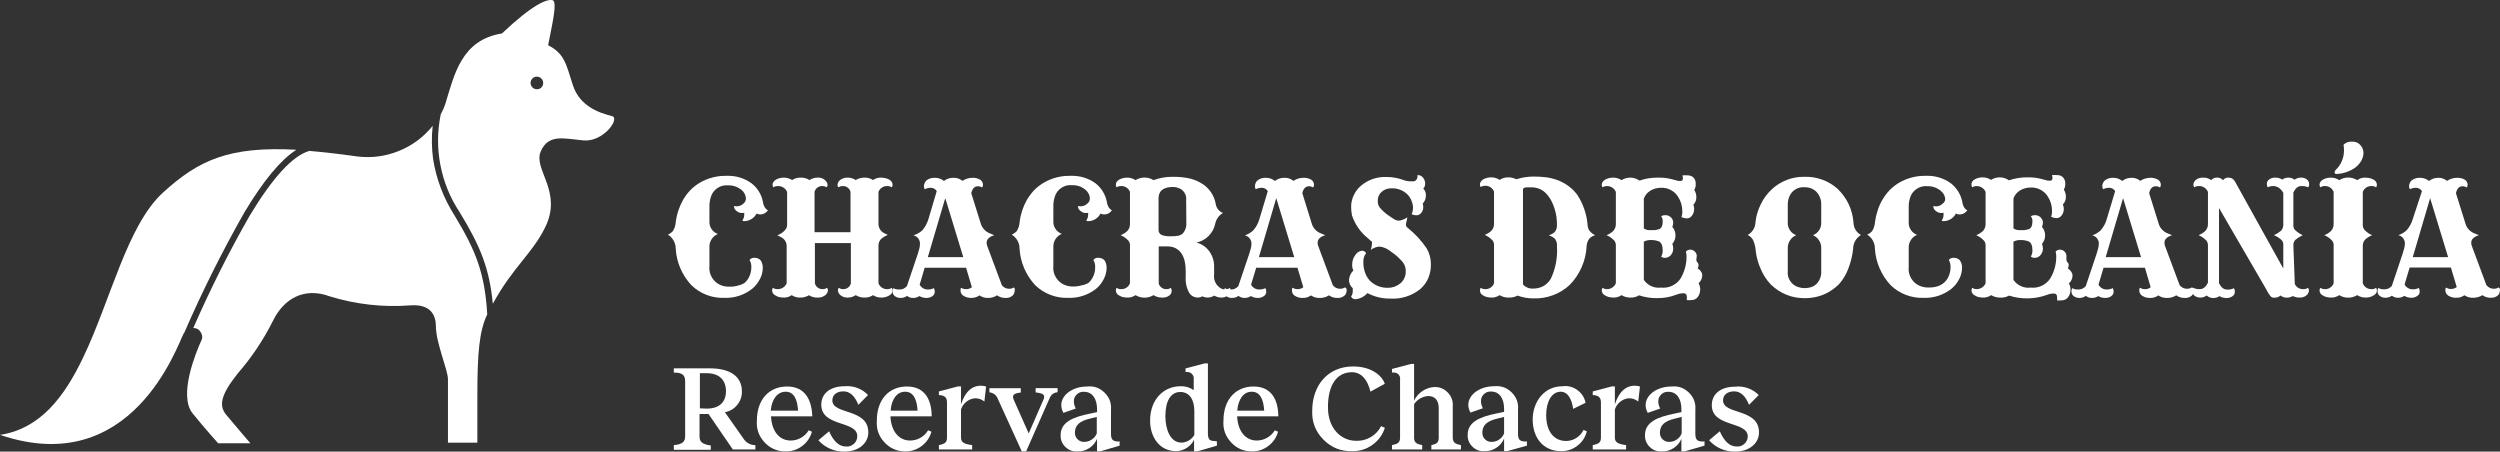
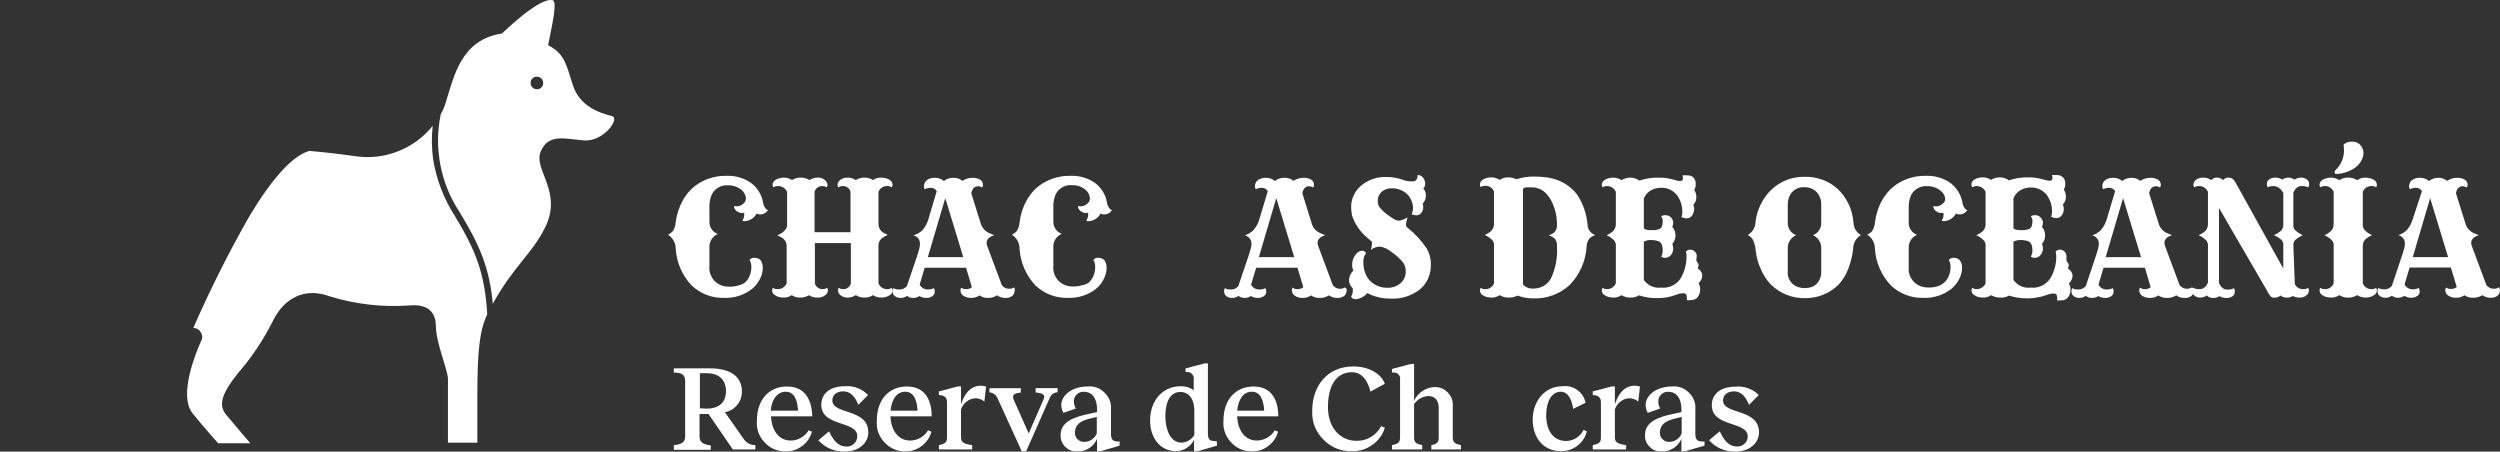
<svg xmlns="http://www.w3.org/2000/svg" width="278.041" height="50.226" viewBox="0 0 278.041 50.226">
  <rect x="0" y="0" width="278.041" height="50.226" fill="#333333" stroke="none" />
  <path d="M8.54 11.903C8.656 11.799 8.76 11.684 8.851 11.558C8.942 11.431 9.019 11.296 9.08 11.153C9.149 10.996 9.2 10.832 9.234 10.664C9.268 10.495 9.283 10.325 9.28 10.153C9.287 10.014 9.274 9.878 9.24 9.743C9.206 9.608 9.152 9.482 9.08 9.363C9.146 9.273 9.229 9.207 9.332 9.164C9.434 9.121 9.54 9.107 9.65 9.123C9.777 9.117 9.899 9.139 10.017 9.188C10.134 9.237 10.235 9.309 10.32 9.403C10.406 9.531 10.468 9.67 10.507 9.819C10.547 9.968 10.561 10.119 10.55 10.273C10.547 10.483 10.52 10.689 10.467 10.892C10.415 11.095 10.339 11.289 10.24 11.473C10.134 11.684 10.008 11.883 9.862 12.068C9.715 12.254 9.551 12.422 9.37 12.573C8.929 12.918 8.442 13.177 7.909 13.349C7.376 13.521 6.83 13.596 6.27 13.573C5.592 13.597 4.936 13.488 4.302 13.245C3.669 13.002 3.108 12.645 2.62 12.173C2.1 11.617 1.69 10.99 1.389 10.291C1.089 9.592 0.916 8.863 0.87 8.103C0.87 7.785 0.793 7.487 0.638 7.21C0.483 6.932 0.271 6.71 0 6.543C0.105 6.5 0.204 6.445 0.297 6.379C0.39 6.313 0.474 6.238 0.55 6.153C0.647 6.004 0.722 5.844 0.777 5.674C0.831 5.505 0.862 5.331 0.87 5.153C0.925 4.717 1.022 4.291 1.16 3.873C1.298 3.456 1.475 3.056 1.69 2.673C1.802 2.48 1.926 2.294 2.059 2.115C2.193 1.936 2.337 1.766 2.49 1.603C2.649 1.44 2.819 1.289 2.998 1.148C3.177 1.008 3.364 0.879 3.56 0.763C4.015 0.5 4.498 0.304 5.007 0.175C5.517 0.046 6.034 -0.011 6.56 0.003C7.05 -0.015 7.53 0.047 7.999 0.189C8.469 0.331 8.902 0.546 9.3 0.833C9.63 1.088 9.905 1.392 10.123 1.747C10.342 2.102 10.491 2.484 10.57 2.893C10.584 3.042 10.62 3.185 10.68 3.322C10.74 3.458 10.82 3.582 10.92 3.693C10.952 3.719 10.986 3.742 11.021 3.764C11.056 3.786 11.093 3.806 11.13 3.823C11.046 3.958 10.937 4.067 10.801 4.15C10.665 4.233 10.518 4.28 10.36 4.293C10.275 4.302 10.191 4.298 10.107 4.281C10.024 4.264 9.944 4.235 9.87 4.193C9.74 4.441 9.558 4.641 9.322 4.792C9.087 4.944 8.829 5.028 8.55 5.043C8.502 5.052 8.454 5.05 8.407 5.038C8.36 5.026 8.318 5.004 8.28 4.973C8.355 4.871 8.411 4.758 8.447 4.636C8.483 4.515 8.498 4.39 8.49 4.263C8.495 4.238 8.497 4.213 8.497 4.188C8.497 4.163 8.495 4.138 8.49 4.113C8.379 4.139 8.267 4.146 8.154 4.134C8.041 4.122 7.933 4.092 7.83 4.043C7.53 3.873 7.38 3.683 7.37 3.493C7.365 3.47 7.363 3.447 7.363 3.423C7.363 3.4 7.365 3.376 7.37 3.353C7.546 3.403 7.723 3.407 7.901 3.364C8.079 3.321 8.236 3.238 8.37 3.113C8.467 3.046 8.543 2.96 8.597 2.856C8.652 2.752 8.68 2.641 8.68 2.523C8.669 2.323 8.615 2.136 8.519 1.961C8.422 1.785 8.293 1.64 8.13 1.523C7.924 1.365 7.698 1.246 7.45 1.167C7.203 1.088 6.949 1.053 6.69 1.063C6.253 1.023 5.853 1.127 5.491 1.376C5.129 1.624 4.889 1.96 4.77 2.383C4.719 2.545 4.681 2.71 4.656 2.877C4.631 3.045 4.619 3.214 4.62 3.383L4.62 5.103C4.611 5.409 4.693 5.689 4.867 5.941C5.04 6.194 5.271 6.371 5.56 6.473C5.264 6.595 5.03 6.79 4.858 7.06C4.686 7.329 4.606 7.624 4.62 7.943L4.62 10.043C4.573 10.501 4.668 10.927 4.905 11.322C5.142 11.716 5.474 12 5.9 12.173C6.047 12.228 6.198 12.269 6.353 12.296C6.507 12.323 6.663 12.335 6.82 12.333C6.989 12.338 7.157 12.329 7.325 12.307C7.493 12.285 7.658 12.251 7.82 12.203C7.948 12.175 8.072 12.135 8.193 12.085C8.314 12.034 8.43 11.974 8.54 11.903Z" fill-rule="nonzero" transform="matrix(1 0 0 1 74.28 19.552)" fill="rgb(255, 255, 255)" />
  <path d="M4.1 13.083C3.949 13.174 3.789 13.242 3.619 13.286C3.449 13.33 3.276 13.349 3.1 13.343C2.936 13.347 2.776 13.326 2.619 13.28C2.462 13.234 2.316 13.165 2.18 13.073C2.064 13.155 1.938 13.219 1.804 13.264C1.67 13.31 1.532 13.337 1.39 13.343C1.287 13.346 1.185 13.342 1.083 13.332C0.981 13.322 0.88 13.306 0.78 13.283C0.707 13.266 0.636 13.242 0.567 13.211C0.498 13.181 0.433 13.145 0.37 13.103C0.26 13.055 0.172 12.981 0.105 12.882C0.038 12.783 0.003 12.673 0 12.553C-0 12.5 0.007 12.448 0.022 12.396C0.038 12.345 0.06 12.298 0.09 12.253C0.159 12.305 0.235 12.343 0.317 12.369C0.4 12.395 0.484 12.406 0.57 12.403C0.796 12.417 1.006 12.364 1.198 12.245C1.391 12.126 1.531 11.962 1.62 11.753L1.62 7.603C1.619 7.385 1.557 7.184 1.435 7.002C1.314 6.821 1.152 6.688 0.95 6.603L0.58 6.413C0.784 6.346 0.972 6.247 1.144 6.117C1.315 5.987 1.46 5.832 1.58 5.653C1.613 5.581 1.637 5.506 1.652 5.429C1.668 5.351 1.673 5.272 1.67 5.193L1.67 1.593C1.582 1.385 1.441 1.221 1.248 1.102C1.056 0.982 0.846 0.93 0.62 0.943C0.535 0.941 0.451 0.952 0.369 0.976C0.287 1 0.211 1.036 0.14 1.083C0.11 1.041 0.087 0.995 0.071 0.946C0.056 0.896 0.049 0.845 0.05 0.793C0.05 0.738 0.058 0.683 0.075 0.63C0.092 0.577 0.117 0.528 0.15 0.483C0.185 0.432 0.225 0.385 0.271 0.343C0.316 0.301 0.366 0.264 0.42 0.233C0.554 0.156 0.695 0.098 0.845 0.059C0.994 0.02 1.146 0.001 1.3 0.003C1.465 0.002 1.626 0.024 1.785 0.07C1.943 0.116 2.092 0.184 2.23 0.273C2.367 0.181 2.515 0.112 2.674 0.066C2.833 0.02 2.995 -0.001 3.16 0.003C3.337 -0.005 3.511 0.013 3.681 0.059C3.852 0.105 4.012 0.177 4.16 0.273C4.293 0.184 4.436 0.116 4.59 0.07C4.743 0.024 4.9 0.002 5.06 0.003C5.258 -0.012 5.446 0.024 5.624 0.109C5.803 0.195 5.948 0.32 6.06 0.483C6.094 0.53 6.121 0.58 6.14 0.635C6.159 0.689 6.169 0.746 6.17 0.803C6.172 0.856 6.163 0.906 6.144 0.955C6.125 1.003 6.097 1.046 6.06 1.083C5.993 1.036 5.92 1 5.841 0.976C5.763 0.952 5.682 0.941 5.6 0.943C5.396 0.932 5.211 0.986 5.046 1.106C4.881 1.227 4.772 1.386 4.72 1.583L4.72 6.073L8.72 6.073L8.72 1.583C8.67 1.386 8.563 1.228 8.4 1.107C8.236 0.987 8.053 0.932 7.85 0.943C7.766 0.94 7.684 0.951 7.604 0.975C7.523 0.999 7.449 1.035 7.38 1.083C7.345 1.046 7.318 1.003 7.301 0.954C7.283 0.905 7.276 0.855 7.28 0.803C7.28 0.747 7.288 0.692 7.303 0.637C7.319 0.583 7.341 0.532 7.37 0.483C7.404 0.432 7.443 0.384 7.487 0.34C7.531 0.296 7.579 0.257 7.63 0.223C7.745 0.146 7.869 0.089 8.003 0.051C8.136 0.014 8.272 -0.002 8.41 0.003C8.569 0.002 8.724 0.024 8.876 0.07C9.028 0.117 9.169 0.184 9.3 0.273C9.45 0.18 9.61 0.11 9.78 0.064C9.95 0.018 10.124 -0.002 10.3 0.003C10.464 -0.001 10.624 0.02 10.781 0.066C10.939 0.112 11.085 0.181 11.22 0.273C11.336 0.191 11.461 0.127 11.595 0.081C11.73 0.035 11.868 0.009 12.01 0.003C12.113 0.001 12.215 0.005 12.317 0.015C12.419 0.025 12.52 0.041 12.62 0.063C12.694 0.082 12.766 0.105 12.836 0.133C12.906 0.162 12.975 0.195 13.04 0.233C13.146 0.287 13.232 0.364 13.296 0.465C13.36 0.565 13.395 0.674 13.4 0.793C13.401 0.845 13.394 0.896 13.379 0.946C13.363 0.995 13.34 1.041 13.31 1.083C13.24 1.035 13.163 0.999 13.081 0.975C12.999 0.951 12.915 0.94 12.83 0.943C12.61 0.93 12.408 0.983 12.223 1.103C12.038 1.223 11.907 1.387 11.83 1.593L11.83 5.183C11.836 5.398 11.897 5.595 12.014 5.775C12.131 5.955 12.286 6.091 12.48 6.183L12.86 6.373C12.738 6.424 12.62 6.483 12.507 6.55C12.393 6.617 12.284 6.692 12.18 6.773C12.064 6.873 11.975 6.993 11.913 7.133C11.852 7.274 11.824 7.42 11.83 7.573L11.83 11.753C11.907 11.96 12.038 12.124 12.223 12.244C12.408 12.364 12.61 12.417 12.83 12.403C12.916 12.407 13.001 12.396 13.083 12.37C13.166 12.345 13.241 12.306 13.31 12.253C13.34 12.298 13.362 12.345 13.378 12.396C13.393 12.448 13.401 12.5 13.4 12.553C13.4 12.608 13.392 12.662 13.377 12.715C13.361 12.767 13.339 12.817 13.31 12.863C13.274 12.912 13.233 12.957 13.187 12.997C13.142 13.037 13.093 13.073 13.04 13.103C12.904 13.185 12.76 13.246 12.607 13.287C12.454 13.328 12.298 13.347 12.14 13.343C11.977 13.345 11.817 13.323 11.66 13.277C11.503 13.231 11.357 13.163 11.22 13.073C11.085 13.165 10.938 13.235 10.781 13.281C10.624 13.327 10.464 13.348 10.3 13.343C10.124 13.349 9.95 13.329 9.78 13.283C9.61 13.237 9.45 13.167 9.3 13.073C9.169 13.162 9.027 13.23 8.876 13.276C8.724 13.322 8.569 13.345 8.41 13.343C8.213 13.354 8.026 13.317 7.848 13.232C7.671 13.147 7.525 13.024 7.41 12.863C7.381 12.813 7.359 12.76 7.343 12.704C7.328 12.648 7.32 12.591 7.32 12.533C7.318 12.482 7.326 12.432 7.343 12.384C7.36 12.335 7.386 12.292 7.42 12.253C7.487 12.305 7.561 12.344 7.642 12.37C7.723 12.396 7.805 12.407 7.89 12.403C8.093 12.414 8.276 12.36 8.44 12.239C8.603 12.119 8.71 11.96 8.76 11.763L8.76 7.283L4.76 7.283L4.76 11.763C4.812 11.961 4.921 12.12 5.086 12.24C5.251 12.36 5.436 12.415 5.64 12.403C5.723 12.406 5.804 12.395 5.883 12.369C5.962 12.343 6.035 12.305 6.1 12.253C6.135 12.291 6.163 12.335 6.182 12.383C6.201 12.431 6.21 12.481 6.21 12.533C6.208 12.592 6.199 12.649 6.182 12.705C6.165 12.761 6.141 12.814 6.11 12.863C6.076 12.915 6.037 12.963 5.993 13.007C5.949 13.05 5.902 13.089 5.85 13.123C5.737 13.201 5.615 13.259 5.483 13.297C5.351 13.334 5.217 13.35 5.08 13.343C4.907 13.351 4.737 13.333 4.57 13.289C4.403 13.245 4.246 13.176 4.1 13.083Z" fill-rule="nonzero" transform="matrix(1 0 0 1 85.87 19.752)" fill="rgb(255, 255, 255)" />
  <path d="M13.502 12.193C13.413 12.248 13.319 12.289 13.218 12.314C13.117 12.34 13.015 12.349 12.912 12.343C12.761 12.337 12.619 12.299 12.486 12.229C12.353 12.159 12.242 12.064 12.152 11.943L10.531 7.593C10.506 7.535 10.488 7.474 10.476 7.412C10.464 7.35 10.46 7.287 10.461 7.223C10.461 6.843 10.742 6.563 11.311 6.383L10.841 6.193C10.61 6.106 10.408 5.976 10.233 5.801C10.059 5.627 9.928 5.424 9.841 5.193L8.751 1.713C8.871 1.203 9.111 0.943 9.491 0.943C9.574 0.942 9.654 0.953 9.733 0.977C9.811 1.001 9.884 1.036 9.951 1.083C9.985 1.043 10.011 0.997 10.028 0.947C10.045 0.897 10.053 0.846 10.051 0.793C10.056 0.676 10.031 0.565 9.975 0.461C9.92 0.357 9.842 0.275 9.741 0.213C9.61 0.135 9.471 0.078 9.322 0.042C9.174 0.006 9.024 -0.007 8.871 0.003C8.675 0.005 8.484 0.034 8.296 0.092C8.109 0.15 7.934 0.234 7.771 0.343C7.632 0.225 7.476 0.137 7.304 0.078C7.131 0.019 6.954 -0.006 6.771 0.003C6.58 -0.003 6.393 0.024 6.211 0.085C6.028 0.145 5.862 0.234 5.711 0.353C5.571 0.237 5.415 0.149 5.243 0.089C5.071 0.029 4.894 5.72205e-05 4.711 0.003C4.547 -0.007 4.386 0.011 4.228 0.057C4.07 0.103 3.924 0.175 3.791 0.273C3.7 0.36 3.628 0.46 3.574 0.574C3.521 0.688 3.49 0.808 3.482 0.933C3.481 0.993 3.489 1.051 3.504 1.109C3.519 1.167 3.542 1.221 3.572 1.273C3.68 1.219 3.794 1.179 3.912 1.151C4.03 1.124 4.15 1.112 4.272 1.113C4.403 1.116 4.525 1.151 4.639 1.216C4.753 1.282 4.843 1.371 4.912 1.483L3.982 4.613C3.914 4.839 3.823 5.056 3.71 5.263C3.597 5.47 3.464 5.663 3.312 5.843C3.168 5.973 3.012 6.086 2.843 6.18C2.675 6.275 2.497 6.349 2.312 6.403C2.543 6.453 2.728 6.573 2.867 6.764C3.006 6.955 3.065 7.168 3.042 7.403C3.041 7.486 3.035 7.568 3.023 7.651C3.012 7.733 2.994 7.813 2.972 7.893L2.802 8.473L1.592 12.053C1.542 12.108 1.488 12.159 1.429 12.204C1.37 12.249 1.308 12.289 1.242 12.323C1.155 12.362 1.066 12.39 0.973 12.407C0.88 12.424 0.786 12.429 0.692 12.423C0.586 12.427 0.483 12.416 0.381 12.391C0.279 12.365 0.182 12.326 0.092 12.273C0.058 12.334 0.033 12.399 0.018 12.467C0.002 12.535 -0.003 12.604 0.002 12.673C0.004 12.767 0.026 12.856 0.068 12.94C0.11 13.024 0.168 13.095 0.242 13.153C0.334 13.225 0.436 13.279 0.548 13.315C0.66 13.351 0.774 13.367 0.892 13.363C1.021 13.364 1.147 13.345 1.27 13.306C1.393 13.267 1.507 13.209 1.612 13.133C1.705 13.211 1.81 13.27 1.925 13.309C2.041 13.349 2.16 13.367 2.282 13.363C2.406 13.366 2.529 13.35 2.648 13.314C2.768 13.278 2.879 13.224 2.982 13.153C3.098 13.223 3.221 13.275 3.352 13.311C3.483 13.346 3.616 13.364 3.752 13.363C3.873 13.367 3.992 13.353 4.108 13.318C4.224 13.284 4.332 13.232 4.432 13.163C4.51 13.11 4.572 13.042 4.618 12.959C4.664 12.877 4.688 12.788 4.692 12.693C4.694 12.62 4.688 12.549 4.673 12.477C4.658 12.406 4.634 12.338 4.602 12.273C4.487 12.33 4.367 12.371 4.241 12.397C4.116 12.422 3.989 12.431 3.862 12.423C3.682 12.416 3.516 12.364 3.364 12.268C3.212 12.171 3.094 12.043 3.012 11.883L3.572 10.003L8.172 10.003L8.822 12.173C8.721 12.252 8.609 12.31 8.487 12.346C8.364 12.383 8.239 12.395 8.112 12.383C8.028 12.381 7.946 12.368 7.866 12.342C7.786 12.317 7.711 12.28 7.642 12.233C7.582 12.273 7.552 12.373 7.552 12.533C7.552 12.66 7.584 12.778 7.649 12.887C7.713 12.996 7.801 13.082 7.912 13.143C8.187 13.3 8.483 13.373 8.8 13.362C9.117 13.351 9.407 13.258 9.672 13.083C9.811 13.18 9.961 13.252 10.124 13.3C10.286 13.348 10.452 13.369 10.621 13.363C10.799 13.365 10.973 13.341 11.143 13.292C11.313 13.243 11.473 13.17 11.621 13.073C11.755 13.17 11.901 13.243 12.058 13.293C12.216 13.342 12.377 13.366 12.541 13.363C12.686 13.374 12.827 13.358 12.966 13.315C13.104 13.272 13.229 13.205 13.341 13.113C13.382 13.074 13.417 13.03 13.447 12.983C13.478 12.936 13.502 12.886 13.521 12.833C13.542 12.779 13.557 12.723 13.568 12.666C13.578 12.609 13.582 12.551 13.582 12.493C13.596 12.44 13.596 12.386 13.582 12.332C13.568 12.279 13.541 12.232 13.502 12.193ZM3.921 8.823L5.861 2.263L7.861 8.823L3.921 8.823Z" fill-rule="nonzero" transform="matrix(1 0 0 1 99.269 19.772)" fill="rgb(255, 255, 255)" />
  <path d="M8.54 11.903C8.656 11.799 8.76 11.684 8.851 11.558C8.942 11.431 9.019 11.296 9.08 11.153C9.149 10.996 9.2 10.832 9.234 10.664C9.268 10.495 9.283 10.325 9.28 10.153C9.287 10.014 9.274 9.878 9.24 9.743C9.206 9.608 9.152 9.482 9.08 9.363C9.146 9.273 9.229 9.207 9.332 9.164C9.434 9.121 9.54 9.107 9.65 9.123C9.777 9.117 9.899 9.139 10.017 9.188C10.134 9.237 10.235 9.309 10.32 9.403C10.406 9.531 10.468 9.67 10.507 9.819C10.547 9.968 10.561 10.119 10.55 10.273C10.547 10.483 10.52 10.689 10.467 10.892C10.415 11.095 10.339 11.289 10.24 11.473C10.138 11.687 10.013 11.886 9.867 12.072C9.72 12.258 9.554 12.425 9.37 12.573C8.929 12.918 8.442 13.177 7.909 13.349C7.376 13.521 6.83 13.596 6.27 13.573C5.592 13.597 4.936 13.488 4.303 13.245C3.669 13.002 3.108 12.644 2.62 12.173C2.1 11.617 1.69 10.99 1.389 10.291C1.089 9.592 0.916 8.863 0.87 8.103C0.872 7.785 0.796 7.486 0.641 7.208C0.486 6.93 0.272 6.708 0 6.543C0.106 6.498 0.206 6.443 0.3 6.377C0.394 6.311 0.481 6.237 0.56 6.153C0.653 6.002 0.727 5.842 0.781 5.673C0.835 5.504 0.868 5.33 0.88 5.153C0.93 4.717 1.024 4.29 1.16 3.872C1.296 3.455 1.473 3.055 1.69 2.673C1.804 2.481 1.928 2.296 2.062 2.117C2.195 1.938 2.338 1.767 2.49 1.603C2.651 1.44 2.822 1.289 3.003 1.148C3.184 1.007 3.373 0.879 3.57 0.763C4.025 0.5 4.507 0.303 5.017 0.174C5.527 0.045 6.044 -0.012 6.57 0.003C7.062 -0.015 7.543 0.047 8.014 0.189C8.485 0.331 8.92 0.546 9.32 0.833C9.647 1.09 9.919 1.395 10.136 1.75C10.352 2.104 10.501 2.485 10.58 2.893C10.594 3.042 10.63 3.185 10.69 3.322C10.75 3.458 10.83 3.582 10.93 3.693C10.962 3.719 10.996 3.742 11.031 3.764C11.066 3.786 11.103 3.806 11.14 3.823C11.06 3.962 10.952 4.073 10.815 4.157C10.678 4.24 10.53 4.286 10.37 4.293C10.285 4.302 10.201 4.298 10.117 4.281C10.034 4.264 9.954 4.235 9.88 4.193C9.752 4.443 9.57 4.643 9.334 4.795C9.098 4.947 8.84 5.03 8.56 5.043C8.512 5.052 8.464 5.05 8.417 5.038C8.37 5.026 8.328 5.004 8.29 4.973C8.365 4.871 8.421 4.758 8.457 4.636C8.493 4.515 8.507 4.39 8.5 4.263C8.505 4.238 8.507 4.213 8.507 4.188C8.507 4.163 8.505 4.138 8.5 4.113C8.389 4.139 8.277 4.146 8.164 4.134C8.051 4.122 7.943 4.092 7.84 4.043C7.55 3.873 7.39 3.683 7.38 3.493C7.375 3.47 7.373 3.447 7.373 3.423C7.373 3.4 7.375 3.376 7.38 3.353C7.556 3.403 7.733 3.407 7.911 3.364C8.089 3.321 8.246 3.238 8.38 3.113C8.479 3.048 8.556 2.963 8.611 2.858C8.666 2.753 8.692 2.642 8.69 2.523C8.686 2.422 8.671 2.322 8.644 2.224C8.617 2.126 8.579 2.032 8.53 1.943C8.481 1.857 8.423 1.777 8.357 1.703C8.292 1.629 8.219 1.562 8.14 1.503C7.935 1.344 7.708 1.225 7.461 1.146C7.213 1.066 6.96 1.032 6.7 1.043C6.263 1.003 5.863 1.107 5.501 1.356C5.139 1.604 4.899 1.94 4.78 2.363C4.729 2.525 4.691 2.69 4.666 2.857C4.641 3.025 4.629 3.194 4.63 3.363L4.63 5.083C4.621 5.389 4.703 5.669 4.877 5.921C5.05 6.174 5.281 6.351 5.57 6.453C5.274 6.575 5.04 6.77 4.868 7.04C4.696 7.309 4.616 7.604 4.63 7.923L4.63 10.023C4.582 10.483 4.677 10.91 4.917 11.305C5.156 11.7 5.49 11.983 5.92 12.153C6.065 12.209 6.214 12.25 6.367 12.277C6.52 12.304 6.675 12.316 6.83 12.313C6.991 12.315 7.151 12.305 7.31 12.283C7.469 12.261 7.626 12.228 7.78 12.183C7.914 12.16 8.045 12.125 8.173 12.078C8.301 12.03 8.423 11.972 8.54 11.903Z" fill-rule="nonzero" transform="matrix(1 0 0 1 112.52 19.552)" fill="rgb(255, 255, 255)" />
-   <path d="M12.67 12.342C12.612 12.399 12.546 12.444 12.472 12.478C12.398 12.513 12.321 12.534 12.24 12.542C12.151 12.543 12.062 12.534 11.974 12.515C11.887 12.496 11.802 12.469 11.72 12.432C11.437 12.277 11.223 12.055 11.078 11.766C10.934 11.477 10.884 11.172 10.93 10.852L10.93 10.002C10.936 9.688 10.89 9.381 10.795 9.081C10.699 8.782 10.557 8.505 10.37 8.252C10.197 8.021 9.99 7.825 9.75 7.663C9.51 7.502 9.25 7.385 8.97 7.312C9.495 7.201 9.947 6.955 10.325 6.574C10.702 6.192 10.944 5.739 11.05 5.212C11.104 4.961 11.206 4.732 11.358 4.524C11.509 4.317 11.697 4.15 11.92 4.022C11.704 3.942 11.523 3.813 11.378 3.634C11.233 3.454 11.143 3.251 11.11 3.022C11.032 2.574 10.869 2.158 10.62 1.776C10.372 1.394 10.059 1.076 9.68 0.822C9.472 0.684 9.253 0.564 9.025 0.462C8.797 0.36 8.562 0.276 8.32 0.212C7.993 0.134 7.662 0.078 7.327 0.043C6.992 0.007 6.657 -0.006 6.32 0.002C5.957 -0.003 5.596 0.025 5.238 0.087C4.88 0.15 4.53 0.245 4.19 0.372C3.885 0.179 3.552 0.083 3.19 0.083C2.829 0.083 2.496 0.179 2.19 0.372C2.053 0.279 1.905 0.209 1.747 0.161C1.588 0.113 1.426 0.09 1.26 0.092C1.103 0.09 0.947 0.108 0.795 0.147C0.642 0.186 0.497 0.245 0.36 0.322C0.307 0.355 0.258 0.392 0.213 0.434C0.167 0.476 0.126 0.522 0.09 0.572C0.061 0.619 0.039 0.668 0.024 0.721C0.008 0.774 0 0.828 0 0.882C-0.001 0.934 0.006 0.985 0.022 1.035C0.037 1.084 0.06 1.13 0.09 1.172C0.16 1.123 0.236 1.087 0.319 1.063C0.401 1.039 0.485 1.029 0.57 1.032C0.79 1.019 0.993 1.072 1.178 1.192C1.363 1.312 1.493 1.476 1.57 1.682L1.57 5.272C1.572 5.412 1.548 5.546 1.498 5.676C1.448 5.805 1.375 5.921 1.28 6.022C1.172 6.125 1.055 6.217 0.929 6.296C0.803 6.375 0.67 6.44 0.53 6.492C0.697 6.563 0.855 6.65 1.004 6.755C1.152 6.859 1.288 6.979 1.41 7.112C1.472 7.196 1.516 7.288 1.544 7.388C1.571 7.488 1.58 7.589 1.57 7.692L1.57 11.842C1.493 12.049 1.363 12.213 1.178 12.333C0.993 12.453 0.79 12.506 0.57 12.492C0.484 12.497 0.399 12.486 0.317 12.46C0.234 12.434 0.159 12.395 0.09 12.342C0.06 12.387 0.038 12.434 0.022 12.486C0.007 12.537 -0 12.589 0 12.643C0.004 12.761 0.038 12.869 0.103 12.968C0.167 13.067 0.253 13.142 0.36 13.193C0.424 13.234 0.492 13.27 0.562 13.301C0.633 13.331 0.705 13.355 0.78 13.373C0.88 13.395 0.981 13.411 1.083 13.421C1.185 13.431 1.288 13.435 1.39 13.432C1.533 13.425 1.673 13.399 1.809 13.353C1.945 13.307 2.072 13.244 2.19 13.162C2.497 13.349 2.831 13.442 3.19 13.442C3.549 13.442 3.883 13.349 4.19 13.162C4.332 13.253 4.484 13.321 4.645 13.367C4.807 13.413 4.972 13.435 5.14 13.432C5.284 13.443 5.426 13.428 5.565 13.388C5.704 13.349 5.833 13.287 5.95 13.202C6.027 13.145 6.087 13.075 6.133 12.991C6.178 12.907 6.204 12.818 6.21 12.722C6.214 12.656 6.209 12.591 6.193 12.526C6.178 12.461 6.154 12.4 6.12 12.342C6.053 12.394 5.979 12.433 5.898 12.459C5.818 12.485 5.735 12.496 5.65 12.492C5.45 12.506 5.268 12.455 5.104 12.341C4.939 12.227 4.828 12.074 4.77 11.882L4.77 7.742L5.77 7.742C5.923 7.739 6.073 7.755 6.222 7.789C6.371 7.822 6.514 7.874 6.65 7.942C7.4 8.332 7.77 9.182 7.77 10.492L7.77 11.122C7.747 11.436 7.769 11.745 7.838 12.052C7.906 12.358 8.017 12.649 8.17 12.922C8.225 13.004 8.289 13.078 8.361 13.144C8.434 13.21 8.514 13.266 8.6 13.312C8.679 13.352 8.762 13.382 8.848 13.402C8.934 13.423 9.022 13.433 9.11 13.432C9.198 13.431 9.285 13.419 9.369 13.396C9.454 13.372 9.534 13.337 9.61 13.292C9.824 13.396 10.049 13.441 10.286 13.427C10.523 13.412 10.741 13.341 10.94 13.212C11.061 13.284 11.19 13.339 11.325 13.376C11.461 13.413 11.599 13.432 11.74 13.432C11.87 13.434 11.997 13.414 12.12 13.373C12.244 13.332 12.357 13.272 12.46 13.192C12.506 13.16 12.548 13.124 12.586 13.083C12.625 13.043 12.66 12.999 12.69 12.952C12.716 12.905 12.735 12.855 12.748 12.802C12.762 12.75 12.769 12.697 12.77 12.643C12.769 12.588 12.76 12.536 12.743 12.485C12.726 12.434 12.702 12.386 12.67 12.342ZM7.84 5.072C7.861 5.293 7.839 5.509 7.773 5.721C7.707 5.932 7.603 6.123 7.46 6.292C7.396 6.351 7.326 6.402 7.25 6.444C7.174 6.486 7.094 6.519 7.01 6.542C6.86 6.572 6.709 6.593 6.557 6.605C6.405 6.616 6.253 6.619 6.1 6.612C5.93 6.623 5.761 6.617 5.593 6.593C5.425 6.57 5.26 6.529 5.1 6.472C4.983 6.421 4.892 6.34 4.827 6.229C4.763 6.119 4.737 6 4.75 5.872L4.75 2.402C4.75 1.552 5.29 1.132 6.38 1.132C6.474 1.131 6.568 1.139 6.66 1.156C6.753 1.173 6.843 1.198 6.93 1.232C7.223 1.322 7.453 1.495 7.621 1.751C7.789 2.008 7.855 2.288 7.82 2.592L7.84 5.072Z" fill-rule="nonzero" transform="matrix(1 0 0 1 124.1 19.663)" fill="rgb(255, 255, 255)" />
  <path d="M13.443 12.193C13.354 12.248 13.26 12.288 13.159 12.314C13.059 12.34 12.956 12.349 12.853 12.343C12.702 12.337 12.561 12.299 12.428 12.229C12.294 12.159 12.183 12.063 12.093 11.943L10.473 7.593C10.448 7.535 10.429 7.474 10.417 7.412C10.406 7.349 10.401 7.286 10.403 7.223C10.403 6.843 10.683 6.563 11.253 6.383L10.783 6.193C10.552 6.106 10.349 5.976 10.175 5.801C10 5.627 9.869 5.424 9.783 5.193L8.703 1.713C8.813 1.203 9.063 0.943 9.443 0.943C9.523 0.942 9.602 0.954 9.679 0.978C9.755 1.002 9.827 1.037 9.893 1.083C9.928 1.043 9.955 0.998 9.974 0.948C9.993 0.898 10.002 0.846 10.003 0.793C10.005 0.676 9.979 0.566 9.924 0.462C9.868 0.359 9.791 0.276 9.693 0.213C9.561 0.136 9.421 0.08 9.273 0.044C9.125 0.008 8.975 -0.006 8.823 0.003C8.625 0.004 8.431 0.033 8.242 0.091C8.053 0.149 7.877 0.233 7.713 0.343C7.573 0.225 7.418 0.137 7.245 0.078C7.072 0.019 6.895 -0.006 6.713 0.003C6.521 -0.002 6.334 0.026 6.152 0.086C5.97 0.146 5.804 0.235 5.653 0.353C5.513 0.236 5.356 0.148 5.184 0.087C5.012 0.027 4.835 -0.001 4.653 0.003C4.49 -0.008 4.33 0.01 4.173 0.057C4.017 0.103 3.873 0.175 3.743 0.273C3.692 0.312 3.648 0.358 3.609 0.408C3.57 0.459 3.538 0.514 3.513 0.573C3.486 0.629 3.467 0.688 3.453 0.749C3.44 0.809 3.433 0.871 3.433 0.933C3.433 0.992 3.44 1.05 3.453 1.108C3.467 1.165 3.486 1.22 3.513 1.273C3.621 1.219 3.735 1.178 3.853 1.151C3.971 1.124 4.091 1.111 4.213 1.113C4.345 1.115 4.47 1.149 4.585 1.215C4.7 1.281 4.793 1.37 4.863 1.483L3.923 4.613C3.857 4.84 3.767 5.057 3.654 5.264C3.541 5.472 3.407 5.664 3.253 5.843C3.119 5.97 2.972 6.081 2.814 6.175C2.655 6.27 2.488 6.346 2.313 6.403C2.542 6.455 2.727 6.576 2.866 6.766C3.004 6.956 3.063 7.168 3.043 7.403C3.04 7.486 3.033 7.569 3.019 7.651C3.006 7.733 2.987 7.813 2.963 7.893L2.793 8.473L1.583 12.053C1.533 12.108 1.479 12.159 1.42 12.204C1.361 12.249 1.299 12.289 1.233 12.323C1.148 12.362 1.06 12.39 0.969 12.407C0.878 12.424 0.786 12.429 0.693 12.423C0.586 12.427 0.481 12.416 0.377 12.39C0.274 12.365 0.175 12.326 0.083 12.273C0.051 12.335 0.028 12.399 0.014 12.467C0.001 12.535 -0.003 12.604 0.003 12.673C0.005 12.767 0.027 12.856 0.069 12.94C0.111 13.024 0.169 13.095 0.243 13.153C0.333 13.227 0.433 13.282 0.543 13.318C0.653 13.354 0.767 13.369 0.883 13.363C1.012 13.364 1.138 13.345 1.261 13.306C1.384 13.266 1.498 13.209 1.603 13.133C1.699 13.21 1.806 13.268 1.922 13.308C2.039 13.347 2.159 13.366 2.283 13.363C2.407 13.364 2.529 13.347 2.649 13.311C2.768 13.275 2.879 13.223 2.983 13.153C3.097 13.222 3.219 13.275 3.348 13.311C3.477 13.346 3.609 13.364 3.743 13.363C3.864 13.368 3.983 13.354 4.099 13.319C4.216 13.285 4.323 13.233 4.423 13.163C4.504 13.112 4.569 13.046 4.617 12.962C4.665 12.879 4.69 12.789 4.693 12.693C4.696 12.62 4.69 12.547 4.673 12.476C4.656 12.404 4.629 12.337 4.593 12.273C4.478 12.33 4.358 12.372 4.233 12.397C4.107 12.423 3.98 12.431 3.853 12.423C3.673 12.416 3.507 12.364 3.355 12.268C3.203 12.171 3.085 12.043 3.003 11.883L3.573 10.003L8.163 10.003L8.813 12.173C8.712 12.252 8.601 12.31 8.478 12.346C8.355 12.382 8.23 12.395 8.103 12.383C8.02 12.381 7.94 12.367 7.862 12.342C7.783 12.316 7.71 12.28 7.643 12.233C7.573 12.233 7.543 12.373 7.543 12.533C7.543 12.66 7.575 12.778 7.64 12.887C7.704 12.996 7.792 13.081 7.903 13.143C8.032 13.221 8.17 13.279 8.316 13.317C8.463 13.354 8.612 13.37 8.763 13.363C8.924 13.367 9.082 13.345 9.236 13.296C9.39 13.249 9.532 13.177 9.663 13.083C9.809 13.184 9.968 13.258 10.139 13.306C10.311 13.354 10.485 13.373 10.663 13.363C10.84 13.366 11.014 13.343 11.184 13.293C11.355 13.244 11.514 13.17 11.663 13.073C11.797 13.169 11.942 13.242 12.1 13.291C12.257 13.341 12.418 13.365 12.583 13.363C12.727 13.374 12.869 13.358 13.007 13.315C13.145 13.272 13.27 13.204 13.383 13.113C13.426 13.075 13.463 13.033 13.496 12.985C13.528 12.938 13.554 12.887 13.573 12.833C13.593 12.779 13.609 12.723 13.619 12.666C13.629 12.609 13.633 12.551 13.633 12.493C13.639 12.427 13.624 12.366 13.589 12.31C13.554 12.255 13.505 12.216 13.443 12.193ZM3.873 8.823L5.803 2.263L7.803 8.823L3.873 8.823Z" fill-rule="nonzero" transform="matrix(1 0 0 1 136.137 19.772)" fill="rgb(255, 255, 255)" />
  <path d="M2.05 13.12C1.884 13.312 1.689 13.466 1.465 13.583C1.24 13.701 1.002 13.773 0.75 13.8C0.641 13.811 0.54 13.79 0.444 13.737C0.349 13.684 0.278 13.608 0.23 13.51C0.301 13.406 0.353 13.293 0.385 13.171C0.418 13.049 0.43 12.926 0.42 12.8L0.42 12.67C0.423 12.655 0.424 12.64 0.424 12.625C0.424 12.61 0.423 12.595 0.42 12.58C0.287 12.466 0.184 12.33 0.111 12.171C0.037 12.012 0 11.845 0 11.67C0.012 11.467 0.06 11.274 0.144 11.089C0.229 10.904 0.344 10.741 0.49 10.6C0.442 10.506 0.406 10.407 0.382 10.304C0.358 10.2 0.348 10.096 0.35 9.99C0.349 9.886 0.356 9.784 0.371 9.681C0.386 9.579 0.409 9.479 0.44 9.38C0.472 9.29 0.51 9.203 0.555 9.119C0.601 9.036 0.652 8.956 0.71 8.88C0.786 8.754 0.886 8.65 1.008 8.567C1.13 8.485 1.264 8.433 1.41 8.41C1.512 8.401 1.607 8.421 1.696 8.47C1.786 8.519 1.854 8.589 1.9 8.68C1.79 8.823 1.71 8.98 1.658 9.152C1.607 9.325 1.587 9.5 1.6 9.68C1.594 9.884 1.608 10.088 1.641 10.29C1.675 10.492 1.728 10.688 1.8 10.88C1.857 11.037 1.928 11.186 2.014 11.329C2.1 11.472 2.199 11.606 2.31 11.73C2.573 11.997 2.878 12.2 3.226 12.339C3.574 12.478 3.936 12.542 4.31 12.53C4.561 12.536 4.804 12.498 5.042 12.417C5.279 12.336 5.495 12.217 5.69 12.06C5.89 11.898 6.045 11.7 6.154 11.467C6.263 11.233 6.315 10.988 6.31 10.73C6.319 10.552 6.298 10.377 6.249 10.206C6.199 10.034 6.123 9.876 6.02 9.73C5.82 9.484 5.601 9.255 5.365 9.044C5.129 8.833 4.877 8.641 4.61 8.47C4.441 8.328 4.255 8.213 4.052 8.124C3.85 8.036 3.639 7.978 3.42 7.95C3.238 7.959 3.062 7.995 2.891 8.058C2.721 8.121 2.564 8.208 2.42 8.32C2.466 8.19 2.5 8.057 2.524 7.921C2.548 7.785 2.56 7.648 2.56 7.51C2.56 7.45 2.56 7.38 2.4 7.29L2.09 7.01C1.68 6.681 1.325 6.3 1.026 5.867C0.726 5.435 0.494 4.969 0.33 4.47C0.298 4.305 0.275 4.139 0.26 3.972C0.245 3.805 0.238 3.638 0.24 3.47C0.243 3.253 0.269 3.039 0.32 2.828C0.37 2.617 0.444 2.414 0.54 2.22C0.636 2.012 0.754 1.818 0.894 1.637C1.034 1.457 1.193 1.294 1.37 1.15C1.76 0.828 2.194 0.585 2.673 0.423C3.152 0.261 3.645 0.19 4.15 0.21C4.473 0.206 4.793 0.232 5.11 0.287C5.428 0.343 5.738 0.427 6.04 0.54C6.172 0.592 6.308 0.631 6.448 0.656C6.587 0.681 6.728 0.692 6.87 0.69L7.23 0.69C7.285 0.677 7.335 0.655 7.382 0.624C7.428 0.593 7.468 0.555 7.5 0.51C7.534 0.469 7.56 0.424 7.579 0.374C7.598 0.324 7.608 0.273 7.61 0.22C7.616 0.185 7.619 0.15 7.619 0.115C7.619 0.08 7.616 0.045 7.61 0.01C7.638 0.003 7.666 0 7.695 0C7.724 0 7.752 0.003 7.78 0.01C7.821 0.013 7.861 0.022 7.9 0.035C7.939 0.049 7.976 0.067 8.01 0.09C8.054 0.116 8.095 0.146 8.134 0.179C8.173 0.213 8.208 0.25 8.24 0.29C8.316 0.381 8.373 0.483 8.413 0.594C8.452 0.706 8.471 0.821 8.47 0.94C8.476 1.042 8.461 1.142 8.425 1.238C8.388 1.334 8.333 1.418 8.26 1.49C8.364 1.594 8.441 1.715 8.492 1.853C8.543 1.991 8.562 2.133 8.55 2.28C8.553 2.444 8.525 2.603 8.464 2.755C8.403 2.908 8.315 3.043 8.2 3.16C8.219 3.227 8.233 3.294 8.243 3.363C8.253 3.432 8.259 3.501 8.26 3.57C8.261 3.63 8.256 3.689 8.246 3.748C8.236 3.806 8.22 3.864 8.2 3.92C8.181 3.973 8.157 4.024 8.128 4.073C8.1 4.121 8.067 4.167 8.03 4.21C7.972 4.282 7.902 4.341 7.821 4.386C7.739 4.431 7.652 4.459 7.56 4.47C7.458 4.473 7.358 4.464 7.258 4.444C7.159 4.424 7.062 4.392 6.97 4.35C7.02 4.235 7.058 4.116 7.083 3.993C7.109 3.87 7.121 3.745 7.12 3.62C7.118 3.482 7.102 3.345 7.071 3.211C7.041 3.076 6.997 2.946 6.94 2.82C6.886 2.683 6.817 2.554 6.735 2.433C6.652 2.311 6.557 2.2 6.45 2.1C6.215 1.885 5.947 1.722 5.648 1.613C5.348 1.504 5.039 1.456 4.72 1.47C4.515 1.463 4.317 1.495 4.125 1.566C3.933 1.637 3.761 1.742 3.61 1.88C3.47 2.007 3.364 2.159 3.292 2.334C3.221 2.509 3.19 2.691 3.2 2.88C3.196 3.004 3.212 3.126 3.246 3.245C3.28 3.365 3.331 3.476 3.4 3.58C3.561 3.775 3.736 3.957 3.926 4.124C4.115 4.292 4.317 4.444 4.53 4.58L4.94 4.85C5.009 4.901 5.082 4.944 5.159 4.979C5.237 5.014 5.317 5.041 5.4 5.06L5.64 5.06L5.9 4.99C6.006 4.955 6.109 4.913 6.21 4.865C6.31 4.816 6.407 4.761 6.5 4.7L6.39 5.18C6.374 5.235 6.361 5.291 6.351 5.348C6.341 5.405 6.334 5.462 6.33 5.52C6.333 5.586 6.351 5.648 6.382 5.706C6.414 5.763 6.456 5.812 6.51 5.85C6.922 6.177 7.306 6.533 7.663 6.919C8.02 7.304 8.346 7.715 8.64 8.15C8.794 8.414 8.911 8.693 8.991 8.989C9.071 9.284 9.111 9.584 9.11 9.89C9.116 10.166 9.092 10.44 9.04 10.711C8.988 10.983 8.908 11.245 8.8 11.5C8.697 11.728 8.571 11.943 8.421 12.144C8.27 12.345 8.1 12.527 7.91 12.69C7.437 13.065 6.913 13.342 6.337 13.521C5.761 13.701 5.172 13.77 4.57 13.73C4.131 13.737 3.698 13.689 3.271 13.586C2.844 13.482 2.437 13.327 2.05 13.12Z" fill-rule="nonzero" transform="matrix(1 0 0 1 150.03 19.475)" fill="rgb(255, 255, 255)" />
  <path d="M12.18 6.02C12.113 5.916 12.061 5.804 12.025 5.685C11.99 5.566 11.971 5.445 11.97 5.32C11.918 4.737 11.796 4.169 11.605 3.616C11.414 3.063 11.159 2.541 10.84 2.05C10.702 1.858 10.549 1.677 10.381 1.51C10.213 1.342 10.033 1.189 9.84 1.05C9.664 0.922 9.48 0.806 9.289 0.7C9.099 0.595 8.902 0.502 8.7 0.42C8.496 0.344 8.289 0.279 8.078 0.224C7.868 0.168 7.655 0.124 7.44 0.09C7.186 0.058 6.932 0.035 6.677 0.02C6.421 0.005 6.166 -0.002 5.91 0C5.595 0.005 5.281 0.033 4.969 0.083C4.658 0.133 4.351 0.206 4.05 0.3C3.907 0.229 3.758 0.176 3.603 0.14C3.447 0.105 3.29 0.088 3.13 0.09C2.963 0.09 2.8 0.114 2.64 0.162C2.48 0.21 2.33 0.279 2.19 0.37C2.053 0.277 1.905 0.207 1.747 0.159C1.588 0.111 1.426 0.088 1.26 0.09C1.103 0.088 0.947 0.106 0.795 0.145C0.642 0.184 0.497 0.243 0.36 0.32C0.308 0.351 0.259 0.388 0.215 0.43C0.172 0.472 0.133 0.519 0.1 0.57C0.067 0.615 0.042 0.664 0.025 0.717C0.008 0.77 -0 0.825 0 0.88C-0.001 0.932 0.006 0.983 0.022 1.033C0.037 1.082 0.06 1.128 0.09 1.17C0.161 1.123 0.237 1.087 0.319 1.063C0.401 1.039 0.485 1.028 0.57 1.03C0.79 1.017 0.993 1.07 1.178 1.19C1.363 1.31 1.493 1.474 1.57 1.68L1.57 5.27C1.572 5.409 1.548 5.544 1.498 5.674C1.448 5.803 1.375 5.919 1.28 6.02C1.174 6.122 1.058 6.213 0.934 6.292C0.809 6.371 0.678 6.437 0.54 6.49C0.705 6.562 0.861 6.65 1.008 6.754C1.155 6.859 1.289 6.978 1.41 7.11C1.472 7.194 1.516 7.286 1.544 7.386C1.571 7.486 1.58 7.587 1.57 7.69L1.57 11.87C1.493 12.077 1.363 12.241 1.178 12.361C0.993 12.481 0.79 12.534 0.57 12.52C0.484 12.523 0.4 12.512 0.317 12.486C0.235 12.46 0.159 12.422 0.09 12.37C0.06 12.415 0.038 12.462 0.022 12.514C0.007 12.565 -0 12.617 0 12.67C0.004 12.789 0.038 12.897 0.103 12.996C0.168 13.095 0.253 13.17 0.36 13.22C0.424 13.262 0.492 13.298 0.562 13.329C0.633 13.359 0.705 13.383 0.78 13.4C0.88 13.422 0.981 13.439 1.083 13.449C1.185 13.459 1.288 13.463 1.39 13.46C1.533 13.453 1.673 13.427 1.809 13.381C1.945 13.335 2.072 13.271 2.19 13.19C2.341 13.282 2.501 13.351 2.671 13.397C2.841 13.443 3.014 13.464 3.19 13.46C3.363 13.468 3.535 13.453 3.704 13.415C3.874 13.378 4.036 13.32 4.19 13.24C4.475 13.346 4.767 13.424 5.066 13.476C5.365 13.528 5.666 13.553 5.97 13.55C6.708 13.574 7.423 13.458 8.115 13.202C8.807 12.946 9.426 12.569 9.97 12.07C10.543 11.486 10.993 10.82 11.32 10.07C11.648 9.321 11.831 8.537 11.87 7.72C11.878 7.572 11.908 7.428 11.959 7.288C12.01 7.148 12.081 7.019 12.17 6.9C12.26 6.81 12.361 6.733 12.471 6.668C12.581 6.604 12.697 6.555 12.82 6.52C12.694 6.465 12.577 6.395 12.469 6.31C12.361 6.226 12.264 6.129 12.18 6.02ZM8.4 7.02C8.47 7.13 8.52 7.249 8.549 7.376C8.578 7.503 8.585 7.631 8.57 7.76C8.61 8.379 8.573 8.994 8.457 9.603C8.342 10.213 8.153 10.799 7.89 11.36C7.789 11.533 7.667 11.69 7.524 11.83C7.382 11.971 7.224 12.091 7.05 12.19C6.87 12.284 6.68 12.354 6.482 12.399C6.284 12.445 6.083 12.465 5.88 12.46C5.673 12.468 5.475 12.432 5.284 12.351C5.094 12.271 4.929 12.154 4.79 12L4.79 1.37C4.841 1.314 4.902 1.271 4.971 1.242C5.041 1.212 5.114 1.198 5.19 1.2L5.75 1.2C6.059 1.197 6.355 1.257 6.639 1.379C6.923 1.501 7.17 1.674 7.38 1.9C7.487 2.013 7.585 2.131 7.676 2.257C7.766 2.383 7.848 2.514 7.92 2.65C7.995 2.791 8.063 2.935 8.125 3.082C8.187 3.229 8.242 3.378 8.29 3.53C8.339 3.68 8.382 3.832 8.419 3.986C8.456 4.139 8.486 4.294 8.51 4.45C8.53 4.606 8.545 4.763 8.555 4.919C8.565 5.076 8.57 5.233 8.57 5.39C8.577 5.531 8.559 5.669 8.516 5.803C8.473 5.937 8.408 6.06 8.32 6.17C8.224 6.256 8.119 6.329 8.006 6.389C7.893 6.45 7.774 6.497 7.65 6.53C7.792 6.572 7.927 6.632 8.054 6.708C8.181 6.784 8.296 6.875 8.4 6.98L8.4 7.02Z" fill-rule="nonzero" transform="matrix(1 0 0 1 164.59 19.635)" fill="rgb(255, 255, 255)" />
  <path d="M3.2 13.604C3.024 13.608 2.851 13.587 2.681 13.541C2.511 13.495 2.35 13.426 2.2 13.334C2.08 13.416 1.952 13.48 1.814 13.525C1.676 13.571 1.535 13.598 1.39 13.604C1.289 13.606 1.189 13.602 1.088 13.592C0.988 13.582 0.889 13.566 0.79 13.544C0.716 13.526 0.643 13.502 0.572 13.472C0.502 13.442 0.435 13.406 0.37 13.364C0.262 13.314 0.175 13.239 0.109 13.141C0.042 13.042 0.006 12.933 0 12.814C-0.001 12.76 0.007 12.707 0.024 12.655C0.041 12.604 0.067 12.557 0.1 12.514C0.167 12.566 0.241 12.605 0.322 12.63C0.403 12.656 0.485 12.668 0.57 12.664C0.788 12.67 0.989 12.614 1.171 12.495C1.354 12.376 1.487 12.216 1.57 12.014L1.57 7.864C1.578 7.761 1.568 7.66 1.541 7.56C1.513 7.461 1.47 7.368 1.41 7.284C1.288 7.15 1.152 7.031 1.004 6.927C0.855 6.822 0.697 6.734 0.53 6.664C0.67 6.612 0.803 6.546 0.929 6.467C1.056 6.388 1.173 6.297 1.28 6.194C1.373 6.091 1.445 5.975 1.495 5.846C1.545 5.717 1.57 5.583 1.57 5.444L1.57 1.854C1.487 1.652 1.354 1.492 1.171 1.373C0.989 1.254 0.788 1.198 0.57 1.204C0.486 1.201 0.404 1.212 0.324 1.236C0.243 1.26 0.169 1.296 0.1 1.344C0.066 1.303 0.041 1.258 0.023 1.208C0.006 1.158 -0.002 1.107 0 1.054C0.002 0.999 0.012 0.945 0.029 0.892C0.046 0.839 0.07 0.79 0.1 0.744C0.136 0.694 0.177 0.648 0.223 0.606C0.268 0.563 0.317 0.526 0.37 0.494C0.507 0.416 0.652 0.358 0.805 0.319C0.958 0.28 1.113 0.262 1.27 0.264C1.436 0.263 1.598 0.287 1.756 0.335C1.915 0.382 2.063 0.452 2.2 0.544C2.35 0.45 2.509 0.378 2.68 0.331C2.85 0.283 3.023 0.261 3.2 0.264C3.38 0.267 3.555 0.297 3.725 0.353C3.896 0.41 4.054 0.49 4.2 0.594C4.534 0.478 4.876 0.392 5.226 0.337C5.575 0.282 5.927 0.257 6.28 0.264C6.531 0.258 6.782 0.269 7.031 0.297C7.281 0.326 7.527 0.371 7.77 0.434L8.53 0.634L8.79 0.634C8.95 0.634 9.03 0.524 9.03 0.294C9.026 0.246 9.019 0.199 9.009 0.152C8.999 0.105 8.986 0.059 8.97 0.014C9.072 0.005 9.173 0 9.275 0C9.377 0 9.479 0.005 9.58 0.014C9.695 0.012 9.806 0.032 9.914 0.073C10.021 0.115 10.117 0.175 10.2 0.254C10.288 0.349 10.354 0.457 10.397 0.578C10.441 0.7 10.458 0.825 10.45 0.954C10.461 1.071 10.453 1.187 10.425 1.302C10.398 1.417 10.353 1.524 10.29 1.624C10.369 1.748 10.428 1.88 10.467 2.022C10.507 2.163 10.524 2.307 10.52 2.454C10.524 2.608 10.497 2.756 10.44 2.898C10.382 3.04 10.299 3.166 10.19 3.274C10.25 3.425 10.28 3.582 10.28 3.744C10.28 3.906 10.25 4.063 10.19 4.214C10.167 4.275 10.139 4.333 10.105 4.388C10.072 4.444 10.033 4.495 9.99 4.544C9.93 4.619 9.858 4.678 9.772 4.722C9.687 4.765 9.596 4.789 9.5 4.794C9.389 4.795 9.279 4.783 9.171 4.758C9.063 4.733 8.959 4.695 8.86 4.644C8.899 4.547 8.927 4.448 8.944 4.345C8.961 4.242 8.966 4.138 8.96 4.034C8.965 3.743 8.928 3.458 8.848 3.179C8.768 2.9 8.648 2.638 8.49 2.394C8.285 2.067 8.012 1.815 7.67 1.636C7.329 1.457 6.965 1.376 6.58 1.394C6.374 1.392 6.172 1.419 5.973 1.473C5.774 1.527 5.587 1.608 5.41 1.714C5.239 1.816 5.09 1.944 4.965 2.099C4.839 2.253 4.744 2.425 4.68 2.614L4.68 5.914C4.762 5.97 4.849 6.014 4.942 6.046C5.036 6.078 5.132 6.098 5.23 6.104L5.62 6.104L5.89 6.104C5.983 6.093 6.074 6.077 6.164 6.055C6.254 6.033 6.343 6.006 6.43 5.974C6.67 5.854 6.78 5.584 6.78 5.134C6.788 5.032 6.777 4.932 6.748 4.833C6.719 4.735 6.673 4.645 6.61 4.564C6.672 4.522 6.739 4.491 6.811 4.47C6.882 4.45 6.956 4.441 7.03 4.444C7.202 4.432 7.363 4.468 7.513 4.551C7.664 4.634 7.78 4.752 7.86 4.904C7.891 4.957 7.914 5.014 7.929 5.073C7.944 5.132 7.951 5.193 7.95 5.254C7.948 5.338 7.938 5.421 7.921 5.503C7.904 5.586 7.881 5.666 7.85 5.744C8.084 6.016 8.2 6.331 8.2 6.689C8.2 7.047 8.084 7.362 7.85 7.634C7.882 7.719 7.906 7.806 7.923 7.895C7.94 7.984 7.949 8.073 7.95 8.164C7.951 8.31 7.923 8.451 7.868 8.586C7.813 8.721 7.733 8.84 7.63 8.944C7.549 9.021 7.457 9.08 7.353 9.121C7.25 9.163 7.142 9.184 7.03 9.184C6.954 9.187 6.88 9.176 6.808 9.152C6.735 9.128 6.67 9.092 6.61 9.044C6.67 8.939 6.715 8.828 6.744 8.711C6.773 8.594 6.785 8.475 6.78 8.354C6.78 7.824 6.64 7.494 6.35 7.354C6.211 7.302 6.069 7.263 5.922 7.238C5.776 7.213 5.629 7.202 5.48 7.204C5.341 7.198 5.204 7.21 5.068 7.24C4.933 7.271 4.803 7.319 4.68 7.384L4.68 11.634C4.891 11.944 5.168 12.177 5.509 12.331C5.851 12.486 6.208 12.54 6.58 12.494C7.008 12.543 7.418 12.477 7.81 12.298C8.201 12.118 8.518 11.85 8.76 11.494C8.979 11.127 9.145 10.736 9.259 10.324C9.373 9.912 9.43 9.492 9.43 9.064C9.435 8.968 9.431 8.872 9.42 8.776C9.408 8.68 9.388 8.586 9.36 8.494C9.415 8.428 9.48 8.375 9.557 8.337C9.633 8.299 9.715 8.278 9.8 8.274C9.861 8.269 9.921 8.273 9.98 8.285C10.04 8.297 10.096 8.317 10.15 8.344C10.189 8.363 10.226 8.385 10.261 8.411C10.297 8.436 10.33 8.464 10.36 8.494C10.424 8.556 10.473 8.628 10.509 8.709C10.546 8.79 10.566 8.875 10.57 8.964L10.52 9.384C10.517 9.431 10.522 9.477 10.536 9.522C10.55 9.567 10.571 9.607 10.6 9.644C10.649 9.688 10.688 9.739 10.717 9.798C10.747 9.857 10.764 9.919 10.77 9.984C10.768 10.05 10.758 10.115 10.741 10.179C10.724 10.243 10.7 10.305 10.67 10.364C10.74 10.403 10.805 10.45 10.864 10.504C10.923 10.558 10.975 10.618 11.02 10.684C11.071 10.748 11.11 10.819 11.137 10.896C11.165 10.973 11.179 11.052 11.18 11.134C11.176 11.301 11.139 11.461 11.067 11.612C10.996 11.764 10.897 11.894 10.77 12.004C10.906 12.25 10.966 12.513 10.947 12.794C10.929 13.074 10.837 13.328 10.67 13.554C10.584 13.662 10.479 13.744 10.354 13.802C10.229 13.86 10.098 13.888 9.96 13.884C9.877 13.894 9.794 13.898 9.71 13.898C9.627 13.898 9.544 13.894 9.46 13.884C9.465 13.822 9.468 13.761 9.468 13.699C9.468 13.637 9.465 13.576 9.46 13.514C9.46 13.254 9.34 13.124 9.1 13.124C8.963 13.124 8.827 13.137 8.693 13.164C8.558 13.191 8.427 13.231 8.3 13.284C7.957 13.415 7.605 13.513 7.244 13.577C6.882 13.641 6.518 13.67 6.15 13.664C5.811 13.671 5.473 13.648 5.137 13.596C4.801 13.544 4.472 13.463 4.15 13.354C4.007 13.441 3.855 13.506 3.693 13.548C3.532 13.591 3.367 13.609 3.2 13.604Z" fill-rule="nonzero" transform="matrix(1 0 0 1 178.14 19.491)" fill="rgb(255, 255, 255)" />
  <path d="M11.77 5.123C11.722 4.397 11.542 3.705 11.232 3.047C10.921 2.389 10.5 1.811 9.97 1.313C9.468 0.87 8.901 0.535 8.27 0.309C7.64 0.082 6.99 -0.02 6.32 0.003C5.641 -0.011 4.985 0.104 4.351 0.348C3.718 0.592 3.154 0.947 2.66 1.413C2.413 1.643 2.189 1.895 1.989 2.167C1.789 2.44 1.616 2.728 1.47 3.033C1.311 3.346 1.181 3.67 1.08 4.006C0.979 4.342 0.909 4.684 0.87 5.033C0.864 5.334 0.784 5.613 0.628 5.87C0.473 6.127 0.263 6.328 0 6.473C0.124 6.531 0.236 6.606 0.336 6.698C0.437 6.79 0.521 6.895 0.59 7.013C0.681 7.213 0.753 7.42 0.805 7.633C0.857 7.847 0.889 8.064 0.9 8.283C0.941 8.618 1.006 8.948 1.097 9.274C1.187 9.599 1.302 9.915 1.44 10.223C1.573 10.55 1.735 10.861 1.926 11.157C2.118 11.453 2.336 11.729 2.58 11.983C3.633 12.995 4.89 13.501 6.35 13.501C7.81 13.501 9.067 12.995 10.12 11.983C10.353 11.727 10.559 11.45 10.739 11.154C10.919 10.858 11.069 10.548 11.19 10.223C11.328 9.868 11.443 9.506 11.533 9.136C11.624 8.766 11.689 8.392 11.73 8.013C11.729 7.698 11.806 7.403 11.961 7.128C12.117 6.854 12.329 6.635 12.6 6.473C12.351 6.338 12.153 6.15 12.005 5.909C11.857 5.668 11.778 5.406 11.77 5.123ZM8.18 5.123C8.187 5.426 8.106 5.703 7.938 5.954C7.769 6.206 7.543 6.385 7.26 6.493C7.551 6.619 7.78 6.817 7.948 7.085C8.116 7.354 8.194 7.646 8.18 7.963L8.18 10.483C8.198 10.745 8.162 10.999 8.074 11.246C7.985 11.493 7.85 11.712 7.67 11.903C7.587 11.982 7.496 12.053 7.399 12.113C7.301 12.174 7.198 12.224 7.09 12.263C6.971 12.304 6.849 12.335 6.725 12.355C6.601 12.375 6.476 12.384 6.35 12.383C6.224 12.384 6.099 12.374 5.975 12.354C5.851 12.334 5.729 12.304 5.61 12.263C5.232 12.14 4.935 11.911 4.719 11.577C4.503 11.243 4.417 10.879 4.46 10.483L4.46 7.963C4.448 7.644 4.528 7.35 4.7 7.081C4.872 6.812 5.105 6.616 5.4 6.493C5.112 6.39 4.882 6.212 4.709 5.96C4.536 5.708 4.453 5.429 4.46 5.123L4.46 3.123C4.456 2.975 4.467 2.827 4.492 2.681C4.517 2.534 4.557 2.392 4.61 2.253C4.742 1.897 4.968 1.617 5.29 1.415C5.612 1.212 5.961 1.128 6.34 1.163C6.579 1.156 6.81 1.195 7.033 1.28C7.257 1.365 7.456 1.489 7.63 1.653C7.818 1.85 7.96 2.077 8.055 2.332C8.151 2.587 8.192 2.851 8.18 3.123L8.18 5.123Z" fill-rule="nonzero" transform="matrix(1 0 0 1 194.37 19.662)" fill="rgb(255, 255, 255)" />
  <path d="M8.53 11.903C8.649 11.802 8.755 11.688 8.846 11.561C8.937 11.434 9.012 11.298 9.07 11.153C9.139 10.996 9.19 10.832 9.224 10.664C9.258 10.495 9.273 10.325 9.27 10.153C9.279 10.015 9.267 9.878 9.234 9.744C9.202 9.609 9.151 9.482 9.08 9.363C9.146 9.273 9.229 9.207 9.332 9.164C9.434 9.121 9.54 9.107 9.65 9.123C9.776 9.117 9.896 9.139 10.012 9.188C10.127 9.237 10.227 9.309 10.31 9.403C10.399 9.53 10.465 9.668 10.506 9.817C10.547 9.967 10.562 10.119 10.55 10.273C10.545 10.482 10.516 10.688 10.463 10.891C10.411 11.093 10.337 11.287 10.24 11.473C10.134 11.686 10.007 11.885 9.859 12.07C9.711 12.256 9.544 12.423 9.36 12.573C8.919 12.919 8.432 13.178 7.899 13.35C7.366 13.522 6.82 13.596 6.26 13.573C5.584 13.596 4.93 13.486 4.298 13.243C3.666 13 3.107 12.643 2.62 12.173C2.098 11.618 1.686 10.991 1.384 10.292C1.082 9.593 0.907 8.863 0.86 8.103C0.863 7.786 0.788 7.488 0.635 7.21C0.482 6.932 0.27 6.71 0 6.543C0.104 6.498 0.203 6.443 0.296 6.377C0.388 6.311 0.473 6.237 0.55 6.153C0.643 6.002 0.717 5.842 0.771 5.673C0.825 5.504 0.858 5.33 0.87 5.153C0.897 4.941 0.933 4.73 0.98 4.521C1.027 4.313 1.084 4.107 1.15 3.903C1.215 3.688 1.293 3.478 1.383 3.272C1.473 3.066 1.576 2.867 1.69 2.673C1.802 2.48 1.926 2.294 2.059 2.115C2.193 1.936 2.337 1.766 2.49 1.603C2.649 1.44 2.819 1.289 2.998 1.148C3.177 1.008 3.364 0.879 3.56 0.763C4.015 0.5 4.497 0.303 5.007 0.174C5.517 0.045 6.034 -0.012 6.56 0.003C7.052 -0.015 7.533 0.047 8.004 0.189C8.475 0.331 8.91 0.546 9.31 0.833C9.637 1.091 9.909 1.396 10.128 1.751C10.346 2.105 10.497 2.486 10.58 2.893C10.592 3.041 10.628 3.184 10.686 3.32C10.744 3.457 10.822 3.581 10.92 3.693C10.954 3.72 10.989 3.744 11.025 3.766C11.062 3.788 11.101 3.807 11.14 3.823C11.055 3.96 10.944 4.069 10.807 4.152C10.669 4.235 10.52 4.282 10.36 4.293C10.275 4.302 10.191 4.298 10.107 4.281C10.024 4.264 9.945 4.235 9.87 4.193C9.742 4.443 9.56 4.643 9.324 4.795C9.088 4.947 8.83 5.03 8.55 5.043C8.502 5.052 8.454 5.05 8.407 5.038C8.36 5.026 8.318 5.004 8.28 4.973C8.359 4.873 8.417 4.761 8.453 4.638C8.489 4.516 8.502 4.391 8.49 4.263C8.495 4.238 8.497 4.213 8.497 4.188C8.497 4.163 8.495 4.138 8.49 4.113C8.379 4.139 8.267 4.146 8.154 4.134C8.041 4.122 7.933 4.092 7.83 4.043C7.53 3.873 7.38 3.683 7.37 3.493C7.365 3.47 7.363 3.447 7.363 3.423C7.363 3.4 7.365 3.376 7.37 3.353C7.546 3.408 7.724 3.415 7.903 3.372C8.083 3.328 8.238 3.242 8.37 3.113C8.452 3.062 8.519 2.996 8.573 2.916C8.627 2.836 8.663 2.748 8.68 2.653C8.678 2.552 8.664 2.452 8.639 2.354C8.613 2.256 8.577 2.163 8.53 2.073C8.481 1.987 8.423 1.907 8.357 1.833C8.292 1.759 8.219 1.692 8.14 1.633C7.932 1.47 7.703 1.347 7.452 1.265C7.201 1.182 6.944 1.145 6.68 1.153C6.244 1.117 5.845 1.222 5.484 1.47C5.124 1.719 4.882 2.053 4.76 2.473C4.711 2.635 4.675 2.8 4.651 2.968C4.628 3.135 4.617 3.304 4.62 3.473L4.62 5.193C4.611 5.498 4.691 5.777 4.863 6.029C5.034 6.281 5.263 6.459 5.55 6.563C5.256 6.686 5.024 6.883 4.854 7.152C4.684 7.421 4.606 7.715 4.62 8.033L4.62 10.133C4.569 10.592 4.663 11.019 4.901 11.414C5.138 11.81 5.471 12.093 5.9 12.263C6.047 12.319 6.198 12.36 6.352 12.387C6.507 12.414 6.663 12.426 6.82 12.423C6.989 12.427 7.157 12.418 7.325 12.397C7.493 12.375 7.658 12.34 7.82 12.293C7.949 12.251 8.074 12.197 8.193 12.131C8.313 12.066 8.425 11.989 8.53 11.903Z" fill-rule="nonzero" transform="matrix(1 0 0 1 207.66 19.552)" fill="rgb(255, 255, 255)" />
  <path d="M3.193 13.634C3.017 13.637 2.844 13.616 2.674 13.57C2.504 13.524 2.344 13.455 2.193 13.364C2.075 13.445 1.948 13.509 1.812 13.555C1.676 13.601 1.537 13.627 1.393 13.634C1.291 13.636 1.188 13.632 1.086 13.622C0.984 13.612 0.883 13.596 0.783 13.574C0.71 13.557 0.639 13.534 0.57 13.503C0.501 13.473 0.435 13.436 0.373 13.394C0.264 13.345 0.175 13.272 0.109 13.172C0.042 13.073 0.007 12.963 0.003 12.844C0.003 12.79 0.01 12.738 0.026 12.687C0.041 12.636 0.063 12.588 0.093 12.544C0.163 12.595 0.238 12.634 0.321 12.66C0.403 12.685 0.487 12.697 0.573 12.694C0.79 12.697 0.99 12.639 1.172 12.521C1.354 12.403 1.488 12.243 1.573 12.044L1.573 7.894C1.582 7.79 1.572 7.688 1.542 7.588C1.513 7.488 1.467 7.397 1.403 7.314C1.282 7.181 1.148 7.062 1.001 6.958C0.854 6.853 0.699 6.765 0.533 6.694C0.672 6.639 0.804 6.572 0.93 6.493C1.056 6.414 1.174 6.324 1.283 6.224C1.376 6.121 1.448 6.005 1.498 5.876C1.548 5.746 1.573 5.612 1.573 5.474L1.573 1.884C1.488 1.684 1.354 1.525 1.172 1.407C0.99 1.288 0.79 1.231 0.573 1.234C0.488 1.232 0.404 1.243 0.323 1.267C0.241 1.291 0.164 1.326 0.093 1.374C0.063 1.332 0.04 1.286 0.025 1.236C0.009 1.186 0.002 1.136 0.003 1.084C-0.003 1.024 0 0.965 0.014 0.907C0.028 0.848 0.051 0.794 0.083 0.744C0.117 0.691 0.157 0.644 0.202 0.601C0.248 0.559 0.298 0.523 0.353 0.494C0.489 0.417 0.632 0.359 0.783 0.32C0.934 0.281 1.087 0.262 1.243 0.264C1.409 0.262 1.571 0.285 1.73 0.332C1.888 0.38 2.036 0.451 2.173 0.544C2.323 0.45 2.483 0.38 2.653 0.332C2.823 0.285 2.997 0.262 3.173 0.264C3.353 0.266 3.528 0.296 3.698 0.352C3.869 0.408 4.027 0.489 4.173 0.594C4.508 0.478 4.849 0.393 5.199 0.338C5.548 0.282 5.9 0.258 6.253 0.264C6.506 0.257 6.758 0.268 7.009 0.296C7.261 0.325 7.509 0.371 7.753 0.434L8.513 0.634L8.773 0.634C8.933 0.634 9.013 0.524 9.013 0.294C9.009 0.246 9.002 0.199 8.992 0.152C8.982 0.105 8.969 0.059 8.953 0.014C9.053 0.005 9.153 -2.54313e-06 9.253 0C9.354 -2.54313e-06 9.454 0.005 9.553 0.014C9.669 0.011 9.78 0.03 9.887 0.071C9.995 0.113 10.09 0.174 10.173 0.254C10.263 0.347 10.331 0.455 10.376 0.577C10.421 0.698 10.44 0.824 10.433 0.954C10.441 1.071 10.431 1.187 10.404 1.301C10.377 1.415 10.333 1.523 10.273 1.624C10.352 1.748 10.411 1.88 10.451 2.022C10.49 2.163 10.507 2.307 10.503 2.454C10.507 2.608 10.48 2.757 10.421 2.9C10.361 3.043 10.276 3.167 10.163 3.274C10.198 3.353 10.225 3.434 10.243 3.518C10.262 3.602 10.272 3.688 10.273 3.774C10.273 3.849 10.266 3.923 10.253 3.997C10.239 4.071 10.22 4.143 10.193 4.214C10.168 4.273 10.139 4.331 10.105 4.386C10.072 4.441 10.034 4.494 9.993 4.544C9.933 4.619 9.861 4.678 9.775 4.721C9.69 4.765 9.599 4.789 9.503 4.794C9.392 4.796 9.282 4.784 9.174 4.759C9.066 4.733 8.962 4.695 8.863 4.644C8.9 4.546 8.927 4.446 8.944 4.344C8.96 4.241 8.967 4.138 8.963 4.034C8.968 3.743 8.931 3.458 8.851 3.179C8.771 2.899 8.651 2.638 8.493 2.394C8.288 2.067 8.015 1.815 7.673 1.636C7.332 1.457 6.968 1.376 6.583 1.394C6.377 1.392 6.175 1.418 5.976 1.473C5.777 1.527 5.59 1.607 5.413 1.714C5.24 1.815 5.09 1.943 4.963 2.098C4.836 2.253 4.739 2.425 4.673 2.614L4.673 5.944C4.757 6 4.846 6.044 4.941 6.076C5.036 6.108 5.133 6.127 5.233 6.134L5.623 6.134L5.893 6.134C5.984 6.123 6.074 6.107 6.162 6.086C6.251 6.064 6.338 6.037 6.423 6.004C6.663 5.884 6.783 5.614 6.783 5.164C6.79 5.061 6.778 4.96 6.747 4.862C6.715 4.764 6.668 4.674 6.603 4.594C6.667 4.552 6.736 4.521 6.809 4.501C6.883 4.481 6.957 4.471 7.033 4.474C7.204 4.462 7.363 4.498 7.512 4.582C7.661 4.665 7.774 4.783 7.853 4.934C7.886 4.986 7.91 5.043 7.927 5.102C7.944 5.161 7.953 5.222 7.953 5.284C7.949 5.368 7.937 5.451 7.919 5.533C7.9 5.616 7.875 5.696 7.843 5.774C8.077 6.045 8.193 6.36 8.193 6.719C8.193 7.077 8.077 7.392 7.843 7.664C7.876 7.748 7.902 7.835 7.921 7.924C7.939 8.013 7.95 8.103 7.953 8.194C7.952 8.27 7.942 8.345 7.925 8.419C7.909 8.493 7.885 8.565 7.853 8.634C7.827 8.698 7.795 8.758 7.756 8.816C7.717 8.873 7.673 8.926 7.623 8.974C7.545 9.051 7.454 9.11 7.352 9.152C7.25 9.193 7.144 9.214 7.033 9.214C6.956 9.216 6.88 9.205 6.806 9.181C6.732 9.157 6.665 9.121 6.603 9.074C6.665 8.969 6.711 8.859 6.742 8.741C6.773 8.624 6.786 8.505 6.783 8.384C6.783 7.854 6.643 7.524 6.353 7.384C6.213 7.332 6.068 7.293 5.92 7.268C5.772 7.243 5.623 7.231 5.473 7.234C5.334 7.228 5.197 7.24 5.062 7.271C4.926 7.301 4.796 7.349 4.673 7.414L4.673 11.664C4.885 11.976 5.163 12.209 5.507 12.364C5.851 12.519 6.209 12.572 6.583 12.524C7.01 12.572 7.418 12.506 7.808 12.326C8.197 12.146 8.513 11.879 8.753 11.524C8.976 11.158 9.145 10.768 9.261 10.355C9.376 9.943 9.434 9.522 9.433 9.094C9.435 8.998 9.431 8.902 9.419 8.806C9.407 8.711 9.389 8.617 9.363 8.524C9.418 8.457 9.483 8.405 9.56 8.367C9.636 8.328 9.718 8.307 9.803 8.304C9.864 8.3 9.924 8.303 9.983 8.315C10.042 8.327 10.099 8.347 10.153 8.374C10.192 8.393 10.229 8.415 10.264 8.44C10.3 8.465 10.333 8.493 10.363 8.524C10.425 8.587 10.473 8.659 10.508 8.74C10.542 8.821 10.561 8.906 10.563 8.994L10.563 9.414C10.561 9.461 10.568 9.507 10.583 9.552C10.599 9.597 10.622 9.638 10.653 9.674C10.702 9.718 10.741 9.769 10.771 9.828C10.8 9.886 10.817 9.948 10.823 10.014C10.818 10.079 10.807 10.144 10.79 10.208C10.773 10.272 10.751 10.334 10.723 10.394C10.795 10.438 10.862 10.49 10.922 10.549C10.983 10.608 11.037 10.673 11.083 10.744C11.132 10.809 11.169 10.88 11.197 10.957C11.224 11.034 11.239 11.113 11.243 11.194C11.239 11.361 11.201 11.521 11.13 11.672C11.059 11.823 10.96 11.954 10.833 12.064C10.9 12.173 10.949 12.29 10.979 12.415C11.01 12.539 11.021 12.666 11.013 12.794C11.015 12.943 10.992 13.087 10.944 13.228C10.896 13.369 10.826 13.497 10.733 13.614C10.646 13.723 10.539 13.806 10.412 13.864C10.286 13.922 10.153 13.949 10.013 13.944C9.932 13.953 9.85 13.958 9.768 13.958C9.686 13.958 9.605 13.953 9.523 13.944C9.528 13.882 9.531 13.82 9.531 13.759C9.531 13.697 9.528 13.635 9.523 13.574C9.523 13.314 9.403 13.184 9.173 13.184C9.036 13.183 8.9 13.196 8.765 13.223C8.63 13.249 8.5 13.29 8.373 13.344C7.698 13.585 7.001 13.711 6.284 13.723C5.567 13.735 4.867 13.632 4.183 13.414C4.033 13.499 3.873 13.56 3.705 13.598C3.536 13.635 3.366 13.647 3.193 13.634Z" fill-rule="nonzero" transform="matrix(1 0 0 1 219.257 19.461)" fill="rgb(255, 255, 255)" />
  <path d="M13.393 12.193C13.303 12.249 13.207 12.29 13.104 12.316C13.002 12.341 12.898 12.35 12.793 12.343C12.643 12.333 12.503 12.293 12.37 12.223C12.238 12.154 12.125 12.06 12.033 11.943L10.413 7.593C10.39 7.534 10.373 7.473 10.361 7.411C10.349 7.349 10.343 7.286 10.343 7.223C10.343 6.843 10.633 6.563 11.193 6.383L10.733 6.193C10.499 6.11 10.295 5.981 10.12 5.806C9.945 5.63 9.816 5.426 9.733 5.193L8.643 1.713C8.753 1.203 9.003 0.943 9.383 0.943C9.465 0.943 9.545 0.954 9.623 0.978C9.702 1.002 9.775 1.037 9.843 1.083C9.875 1.041 9.899 0.996 9.916 0.946C9.933 0.897 9.942 0.845 9.943 0.793C9.945 0.676 9.919 0.566 9.864 0.462C9.808 0.359 9.731 0.276 9.633 0.213C9.501 0.136 9.361 0.08 9.213 0.044C9.065 0.008 8.915 -0.006 8.763 0.003C8.565 0.004 8.371 0.033 8.182 0.091C7.993 0.149 7.817 0.233 7.653 0.343C7.514 0.224 7.358 0.135 7.185 0.077C7.013 0.018 6.835 -0.007 6.653 0.003C6.471 0.003 6.294 0.033 6.123 0.093C5.951 0.153 5.795 0.24 5.653 0.353C5.511 0.238 5.355 0.151 5.183 0.09C5.011 0.03 4.835 0.001 4.653 0.003C4.49 -0.008 4.33 0.01 4.173 0.057C4.017 0.103 3.873 0.175 3.743 0.273C3.644 0.355 3.568 0.453 3.514 0.568C3.46 0.684 3.433 0.805 3.433 0.933C3.432 0.993 3.44 1.051 3.455 1.109C3.47 1.167 3.493 1.221 3.523 1.273C3.629 1.218 3.741 1.178 3.858 1.151C3.975 1.123 4.093 1.111 4.213 1.113C4.345 1.115 4.47 1.149 4.585 1.215C4.7 1.281 4.793 1.37 4.863 1.483L3.923 4.613C3.859 4.841 3.77 5.058 3.657 5.266C3.544 5.473 3.409 5.666 3.253 5.843C3.12 5.971 2.974 6.082 2.815 6.177C2.656 6.272 2.489 6.347 2.313 6.403C2.544 6.453 2.729 6.573 2.868 6.764C3.008 6.955 3.066 7.168 3.043 7.403C3.04 7.486 3.033 7.569 3.019 7.651C3.006 7.733 2.987 7.813 2.963 7.893L2.793 8.473L1.593 12.053C1.541 12.108 1.485 12.159 1.425 12.204C1.364 12.249 1.3 12.289 1.233 12.323C1.148 12.362 1.06 12.39 0.969 12.407C0.878 12.424 0.785 12.429 0.693 12.423C0.586 12.426 0.481 12.415 0.377 12.39C0.274 12.364 0.176 12.325 0.083 12.273C0.051 12.335 0.028 12.399 0.014 12.467C0.001 12.535 -0.003 12.604 0.003 12.673C0.005 12.767 0.027 12.856 0.069 12.94C0.111 13.024 0.169 13.095 0.243 13.153C0.334 13.224 0.435 13.277 0.544 13.313C0.654 13.35 0.767 13.366 0.883 13.363C1.012 13.364 1.138 13.345 1.261 13.306C1.384 13.266 1.498 13.209 1.603 13.133C1.699 13.209 1.806 13.267 1.923 13.307C2.04 13.346 2.159 13.365 2.283 13.363C2.407 13.365 2.53 13.348 2.649 13.313C2.769 13.277 2.88 13.223 2.983 13.153C3.099 13.223 3.222 13.276 3.353 13.312C3.484 13.347 3.617 13.364 3.753 13.363C3.874 13.367 3.992 13.351 4.109 13.317C4.225 13.283 4.333 13.232 4.433 13.163C4.511 13.11 4.573 13.042 4.619 12.959C4.665 12.876 4.69 12.788 4.693 12.693C4.695 12.62 4.689 12.548 4.674 12.477C4.659 12.406 4.635 12.338 4.603 12.273C4.486 12.33 4.364 12.371 4.237 12.397C4.11 12.422 3.982 12.431 3.853 12.423C3.675 12.414 3.51 12.362 3.36 12.265C3.21 12.169 3.094 12.041 3.013 11.883L3.573 10.003L8.173 10.003L8.813 12.173C8.715 12.254 8.605 12.312 8.484 12.349C8.362 12.385 8.239 12.397 8.113 12.383C8.029 12.382 7.946 12.369 7.866 12.343C7.786 12.318 7.712 12.281 7.643 12.233C7.583 12.233 7.543 12.373 7.543 12.533C7.545 12.659 7.578 12.777 7.643 12.885C7.707 12.994 7.793 13.08 7.903 13.143C8.032 13.221 8.17 13.279 8.316 13.317C8.463 13.354 8.612 13.37 8.763 13.363C8.924 13.368 9.082 13.347 9.236 13.299C9.39 13.251 9.533 13.179 9.663 13.083C9.809 13.183 9.968 13.257 10.14 13.305C10.311 13.353 10.485 13.372 10.663 13.363C10.84 13.364 11.014 13.34 11.184 13.291C11.354 13.241 11.514 13.169 11.663 13.073C11.794 13.17 11.938 13.243 12.094 13.292C12.25 13.342 12.409 13.366 12.573 13.363C12.717 13.375 12.859 13.36 12.997 13.316C13.136 13.273 13.261 13.205 13.373 13.113C13.416 13.075 13.453 13.033 13.486 12.985C13.518 12.938 13.543 12.887 13.563 12.833C13.583 12.779 13.598 12.723 13.608 12.666C13.619 12.609 13.623 12.551 13.623 12.493C13.623 12.423 13.601 12.36 13.559 12.304C13.516 12.248 13.46 12.211 13.393 12.193ZM3.813 8.823L5.743 2.263L7.743 8.823L3.813 8.823Z" fill-rule="nonzero" transform="matrix(1 0 0 1 230.377 19.772)" fill="rgb(255, 255, 255)" />
  <path d="M1.601 13.113C1.498 13.188 1.386 13.245 1.264 13.284C1.143 13.323 1.019 13.343 0.891 13.342C0.774 13.347 0.659 13.331 0.548 13.295C0.436 13.259 0.334 13.205 0.241 13.133C0.167 13.074 0.109 13.003 0.067 12.919C0.025 12.835 0.003 12.746 0.001 12.652C-0.002 12.584 0.003 12.515 0.016 12.447C0.03 12.38 0.051 12.315 0.081 12.252C0.203 12.31 0.329 12.352 0.461 12.377C0.594 12.403 0.727 12.411 0.861 12.402C1.211 12.402 1.511 12.162 1.741 11.682L1.741 7.603C1.749 7.496 1.738 7.391 1.709 7.287C1.68 7.184 1.634 7.089 1.571 7.003C1.447 6.875 1.312 6.761 1.166 6.66C1.019 6.559 0.864 6.473 0.701 6.402C0.846 6.346 0.984 6.275 1.116 6.191C1.247 6.107 1.369 6.011 1.481 5.902C1.565 5.801 1.63 5.689 1.675 5.565C1.719 5.442 1.742 5.314 1.741 5.183L1.741 1.592C1.655 1.382 1.515 1.217 1.322 1.097C1.128 0.977 0.918 0.926 0.691 0.942C0.607 0.94 0.525 0.95 0.445 0.974C0.364 0.998 0.29 1.034 0.221 1.082C0.189 1.041 0.165 0.995 0.148 0.946C0.13 0.896 0.122 0.845 0.121 0.792C0.121 0.736 0.128 0.68 0.143 0.626C0.159 0.572 0.181 0.52 0.211 0.472C0.241 0.425 0.274 0.38 0.311 0.338C0.348 0.296 0.388 0.258 0.431 0.222C0.549 0.143 0.677 0.085 0.813 0.047C0.95 0.01 1.09 -0.005 1.231 0.002C1.388 -0.003 1.541 0.019 1.691 0.067C1.84 0.115 1.977 0.187 2.101 0.282C2.181 0.187 2.279 0.115 2.393 0.066C2.508 0.016 2.627 -0.005 2.751 0.002C2.88 -0.004 3.003 0.018 3.12 0.069C3.238 0.12 3.338 0.194 3.421 0.292C3.48 0.208 3.554 0.14 3.643 0.09C3.733 0.039 3.829 0.01 3.931 0.002C3.997 -0.002 4.063 -0 4.129 0.008C4.194 0.017 4.259 0.031 4.321 0.052C4.362 0.067 4.4 0.085 4.438 0.107C4.474 0.129 4.509 0.154 4.541 0.182C4.608 0.244 4.667 0.312 4.719 0.386C4.771 0.461 4.815 0.539 4.851 0.622L10.121 10.113L10.121 7.522C10.13 7.424 10.12 7.327 10.093 7.232C10.065 7.138 10.021 7.051 9.961 6.972C9.832 6.852 9.694 6.744 9.546 6.649C9.399 6.553 9.243 6.471 9.081 6.402C9.218 6.342 9.351 6.273 9.478 6.194C9.605 6.116 9.726 6.028 9.841 5.932C9.93 5.846 9.999 5.745 10.048 5.631C10.096 5.516 10.121 5.397 10.121 5.272L10.121 1.702C10.062 1.593 9.992 1.491 9.911 1.397C9.83 1.303 9.74 1.218 9.641 1.142C9.546 1.076 9.443 1.026 9.332 0.991C9.221 0.957 9.107 0.941 8.991 0.942C8.887 0.94 8.784 0.95 8.682 0.974C8.581 0.997 8.484 1.034 8.391 1.082C8.354 1.019 8.327 0.952 8.31 0.88C8.293 0.808 8.287 0.736 8.291 0.662C8.295 0.568 8.32 0.48 8.368 0.398C8.416 0.317 8.48 0.251 8.561 0.202C8.661 0.13 8.77 0.076 8.889 0.042C9.007 0.007 9.128 -0.006 9.251 0.002C9.385 -0 9.515 0.017 9.643 0.055C9.771 0.092 9.891 0.148 10.001 0.222C10.101 0.149 10.21 0.093 10.328 0.055C10.446 0.018 10.567 -5.97637e-05 10.691 0.002C10.815 0 10.935 0.019 11.052 0.058C11.168 0.098 11.275 0.156 11.371 0.232C11.477 0.155 11.593 0.097 11.718 0.058C11.842 0.018 11.97 -4.19617e-05 12.101 0.002C12.216 -0.002 12.329 0.013 12.439 0.047C12.549 0.082 12.649 0.133 12.741 0.202C12.817 0.26 12.876 0.331 12.92 0.415C12.963 0.499 12.987 0.588 12.991 0.682C12.998 0.752 12.993 0.821 12.978 0.89C12.962 0.958 12.937 1.022 12.901 1.082C12.777 1.028 12.648 0.989 12.515 0.965C12.381 0.942 12.247 0.934 12.111 0.942C11.751 0.942 11.461 1.183 11.241 1.672L11.241 5.272C11.232 5.368 11.242 5.461 11.269 5.553C11.297 5.645 11.341 5.728 11.401 5.802C11.529 5.928 11.667 6.041 11.815 6.142C11.962 6.243 12.118 6.33 12.281 6.402C12.135 6.472 11.993 6.551 11.855 6.637C11.718 6.724 11.587 6.819 11.461 6.922C11.385 7.003 11.328 7.096 11.29 7.2C11.252 7.304 11.235 7.412 11.241 7.522L11.401 11.842C11.493 12.031 11.63 12.177 11.813 12.28C11.996 12.383 12.192 12.423 12.401 12.402C12.486 12.406 12.569 12.395 12.65 12.369C12.73 12.343 12.804 12.304 12.871 12.252C12.903 12.296 12.927 12.344 12.944 12.395C12.961 12.446 12.97 12.499 12.971 12.553C12.971 12.609 12.963 12.664 12.948 12.719C12.933 12.773 12.911 12.824 12.881 12.873C12.852 12.92 12.819 12.965 12.782 13.007C12.745 13.049 12.705 13.087 12.661 13.123C12.557 13.198 12.443 13.255 12.32 13.293C12.196 13.33 12.07 13.347 11.941 13.342C11.808 13.344 11.677 13.33 11.546 13.302C11.416 13.273 11.291 13.23 11.171 13.172C10.958 13.303 10.727 13.362 10.477 13.351C10.228 13.34 10.002 13.261 9.801 13.113C9.732 13.179 9.654 13.232 9.566 13.272C9.479 13.311 9.387 13.335 9.291 13.342C9.23 13.353 9.168 13.358 9.106 13.358C9.044 13.358 8.983 13.353 8.921 13.342C8.88 13.326 8.84 13.305 8.803 13.279C8.766 13.254 8.732 13.225 8.701 13.193C8.601 13.069 8.51 12.939 8.426 12.803C8.342 12.668 8.267 12.527 8.201 12.383L2.971 3.382L2.971 11.732C3.201 12.213 3.501 12.453 3.851 12.453C3.987 12.461 4.122 12.453 4.256 12.428C4.39 12.402 4.518 12.361 4.641 12.303C4.674 12.368 4.697 12.436 4.713 12.507C4.728 12.578 4.734 12.65 4.731 12.723C4.728 12.817 4.704 12.906 4.658 12.989C4.612 13.072 4.55 13.14 4.471 13.193C4.372 13.261 4.263 13.312 4.147 13.347C4.031 13.381 3.912 13.396 3.791 13.393C3.656 13.394 3.523 13.377 3.392 13.341C3.261 13.306 3.138 13.253 3.021 13.182C2.918 13.253 2.807 13.306 2.688 13.342C2.568 13.378 2.446 13.395 2.321 13.393C2.188 13.392 2.059 13.368 1.935 13.32C1.811 13.271 1.699 13.202 1.601 13.113Z" fill-rule="nonzero" transform="matrix(1 0 0 1 243.819 19.752)" fill="rgb(255, 255, 255)" />
  <path d="M4.19 13.08C3.883 13.266 3.549 13.359 3.19 13.359C2.831 13.359 2.497 13.266 2.19 13.08C2.072 13.161 1.945 13.225 1.809 13.27C1.673 13.316 1.533 13.343 1.39 13.35C1.288 13.352 1.185 13.348 1.083 13.338C0.981 13.328 0.88 13.312 0.78 13.29C0.705 13.272 0.633 13.248 0.562 13.218C0.492 13.188 0.424 13.152 0.36 13.11C0.253 13.059 0.167 12.984 0.103 12.886C0.038 12.787 0.004 12.678 0 12.56C-0 12.507 0.007 12.454 0.022 12.403C0.038 12.352 0.06 12.304 0.09 12.26C0.159 12.312 0.234 12.352 0.317 12.377C0.399 12.403 0.484 12.414 0.57 12.41C0.79 12.424 0.993 12.37 1.178 12.25C1.363 12.13 1.493 11.967 1.57 11.76L1.57 7.61C1.58 7.507 1.571 7.405 1.544 7.305C1.516 7.205 1.472 7.113 1.41 7.03C1.288 6.896 1.152 6.777 1.004 6.672C0.855 6.568 0.697 6.48 0.53 6.41C0.67 6.358 0.803 6.292 0.929 6.213C1.055 6.134 1.172 6.043 1.28 5.94C1.373 5.837 1.445 5.721 1.495 5.592C1.545 5.462 1.57 5.328 1.57 5.19L1.57 1.6C1.493 1.393 1.363 1.23 1.178 1.109C0.993 0.989 0.79 0.936 0.57 0.95C0.485 0.946 0.401 0.956 0.319 0.98C0.236 1.004 0.16 1.041 0.09 1.09C0.06 1.048 0.037 1.002 0.022 0.952C0.006 0.903 -0.001 0.852 0 0.8C0 0.745 0.008 0.691 0.024 0.639C0.039 0.586 0.061 0.536 0.09 0.49C0.126 0.44 0.167 0.393 0.213 0.351C0.258 0.309 0.307 0.272 0.36 0.24C0.497 0.162 0.642 0.104 0.795 0.065C0.947 0.026 1.103 0.007 1.26 0.01C1.426 0.008 1.588 0.032 1.746 0.079C1.905 0.127 2.053 0.197 2.19 0.29C2.496 0.097 2.829 0 3.19 0C3.552 0 3.885 0.097 4.19 0.29C4.306 0.204 4.433 0.137 4.569 0.09C4.705 0.042 4.846 0.015 4.99 0.01C5.093 0.008 5.195 0.011 5.297 0.022C5.399 0.032 5.5 0.048 5.6 0.07C5.674 0.088 5.746 0.111 5.816 0.14C5.887 0.168 5.955 0.202 6.02 0.24C6.126 0.294 6.212 0.371 6.276 0.471C6.34 0.571 6.375 0.681 6.38 0.8C6.381 0.852 6.374 0.903 6.359 0.952C6.343 1.002 6.32 1.048 6.29 1.09C6.22 1.041 6.144 1.004 6.062 0.98C5.979 0.956 5.896 0.946 5.81 0.95C5.59 0.936 5.387 0.989 5.203 1.109C5.018 1.23 4.887 1.393 4.81 1.6L4.81 5.19C4.801 5.301 4.812 5.41 4.843 5.517C4.874 5.623 4.923 5.721 4.99 5.81C5.11 5.94 5.242 6.056 5.387 6.157C5.532 6.259 5.686 6.343 5.85 6.41C5.704 6.469 5.565 6.54 5.432 6.624C5.3 6.708 5.176 6.803 5.06 6.91C4.975 7.006 4.911 7.115 4.868 7.236C4.825 7.357 4.805 7.481 4.81 7.61L4.81 11.76C4.887 11.967 5.018 12.13 5.203 12.25C5.388 12.37 5.59 12.424 5.81 12.41C5.897 12.414 5.981 12.403 6.064 12.377C6.146 12.352 6.222 12.312 6.29 12.26C6.32 12.304 6.342 12.352 6.358 12.403C6.373 12.454 6.381 12.507 6.38 12.56C6.38 12.615 6.372 12.668 6.357 12.721C6.341 12.774 6.319 12.823 6.29 12.87C6.254 12.919 6.213 12.963 6.167 13.004C6.122 13.044 6.073 13.079 6.02 13.11C5.886 13.191 5.743 13.252 5.592 13.293C5.441 13.333 5.287 13.352 5.13 13.35C4.964 13.351 4.801 13.328 4.641 13.282C4.481 13.236 4.331 13.169 4.19 13.08Z" fill-rule="nonzero" transform="matrix(1 0 0 1 257.97 19.745)" fill="rgb(255, 255, 255)" />
  <path d="M1 0.345C1.124 0.222 1.268 0.13 1.433 0.071C1.597 0.012 1.766 -0.01 1.94 0.005C2.085 -0.007 2.226 0.009 2.364 0.053C2.502 0.096 2.628 0.163 2.74 0.255C2.89 0.377 3.007 0.526 3.091 0.701C3.175 0.876 3.218 1.061 3.22 1.255C3.214 1.456 3.176 1.652 3.108 1.841C3.04 2.031 2.944 2.205 2.82 2.365C2.691 2.541 2.542 2.697 2.373 2.834C2.203 2.972 2.019 3.085 1.82 3.175C1.601 3.289 1.373 3.381 1.136 3.45C0.898 3.519 0.656 3.564 0.41 3.585C0.362 3.593 0.314 3.598 0.265 3.598C0.216 3.598 0.168 3.593 0.12 3.585C0.084 3.575 0.054 3.556 0.032 3.526C0.009 3.496 -0.001 3.462 0 3.425C0.014 3.347 0.042 3.274 0.083 3.207C0.125 3.14 0.177 3.082 0.24 3.035C0.318 2.955 0.39 2.871 0.457 2.783C0.524 2.694 0.585 2.601 0.64 2.505C0.694 2.413 0.742 2.318 0.786 2.221C0.829 2.125 0.867 2.026 0.9 1.925C0.949 1.774 0.985 1.621 1.011 1.465C1.036 1.309 1.049 1.152 1.05 0.995C1.051 0.886 1.048 0.777 1.039 0.668C1.031 0.56 1.018 0.452 1 0.345Z" fill-rule="nonzero" transform="matrix(1 0 0 1 259.64 15.751)" fill="rgb(255, 255, 255)" />
  <path d="M13.473 12.193C13.383 12.249 13.287 12.29 13.185 12.316C13.082 12.341 12.978 12.35 12.873 12.343C12.723 12.333 12.583 12.293 12.45 12.223C12.318 12.154 12.206 12.06 12.113 11.943L10.493 7.593C10.47 7.534 10.453 7.473 10.441 7.411C10.43 7.349 10.423 7.286 10.423 7.223C10.423 6.843 10.713 6.563 11.273 6.383L10.813 6.193C10.579 6.11 10.375 5.981 10.2 5.806C10.025 5.63 9.896 5.426 9.813 5.193L8.723 1.713C8.833 1.203 9.083 0.943 9.463 0.943C9.545 0.942 9.625 0.954 9.703 0.978C9.782 1.002 9.855 1.037 9.923 1.083C9.955 1.041 9.979 0.996 9.996 0.946C10.014 0.897 10.022 0.845 10.023 0.793C10.025 0.676 9.999 0.566 9.944 0.462C9.888 0.359 9.811 0.276 9.713 0.213C9.581 0.136 9.441 0.08 9.293 0.044C9.145 0.008 8.995 -0.006 8.843 0.003C8.645 0.004 8.451 0.033 8.262 0.091C8.073 0.149 7.897 0.233 7.733 0.343C7.594 0.224 7.438 0.135 7.265 0.077C7.093 0.018 6.915 -0.007 6.733 0.003C6.551 0.003 6.374 0.033 6.203 0.093C6.031 0.153 5.875 0.24 5.733 0.353C5.591 0.238 5.435 0.151 5.263 0.09C5.092 0.03 4.915 0.001 4.733 0.003C4.57 -0.008 4.41 0.01 4.254 0.057C4.097 0.103 3.953 0.175 3.823 0.273C3.772 0.312 3.728 0.358 3.689 0.408C3.65 0.459 3.618 0.514 3.593 0.573C3.567 0.629 3.547 0.688 3.533 0.749C3.52 0.809 3.513 0.871 3.513 0.933C3.512 0.993 3.52 1.051 3.535 1.109C3.55 1.167 3.573 1.221 3.603 1.273C3.709 1.218 3.821 1.178 3.938 1.151C4.055 1.123 4.173 1.111 4.293 1.113C4.425 1.115 4.55 1.149 4.665 1.215C4.78 1.281 4.873 1.37 4.943 1.483L3.923 4.593C3.857 4.82 3.767 5.037 3.654 5.244C3.541 5.452 3.407 5.644 3.253 5.823C3.12 5.951 2.974 6.062 2.815 6.157C2.656 6.252 2.489 6.327 2.313 6.383C2.544 6.433 2.729 6.553 2.868 6.744C3.008 6.935 3.066 7.148 3.043 7.383C3.04 7.466 3.033 7.549 3.019 7.631C3.006 7.713 2.987 7.793 2.963 7.873L2.793 8.453L1.593 12.033C1.54 12.087 1.484 12.137 1.424 12.182C1.363 12.228 1.3 12.268 1.233 12.303C1.148 12.342 1.061 12.37 0.969 12.387C0.878 12.404 0.786 12.409 0.693 12.403C0.586 12.406 0.481 12.395 0.378 12.37C0.274 12.344 0.176 12.305 0.083 12.253C0.051 12.315 0.028 12.379 0.014 12.447C0.001 12.515 -0.003 12.584 0.003 12.653C0.005 12.747 0.027 12.836 0.069 12.92C0.111 13.004 0.169 13.075 0.243 13.133C0.334 13.204 0.435 13.257 0.545 13.293C0.654 13.33 0.767 13.346 0.883 13.343C1.012 13.344 1.138 13.325 1.261 13.286C1.384 13.246 1.498 13.189 1.603 13.113C1.699 13.19 1.806 13.248 1.922 13.288C2.039 13.327 2.159 13.346 2.283 13.343C2.407 13.345 2.53 13.328 2.649 13.293C2.769 13.257 2.88 13.204 2.983 13.133C3.097 13.202 3.219 13.255 3.348 13.291C3.477 13.326 3.609 13.344 3.743 13.343C3.864 13.348 3.983 13.334 4.099 13.299C4.216 13.265 4.324 13.213 4.423 13.143C4.504 13.092 4.569 13.025 4.617 12.942C4.665 12.859 4.69 12.769 4.693 12.673C4.696 12.6 4.69 12.527 4.673 12.456C4.656 12.384 4.629 12.317 4.593 12.253C4.478 12.31 4.358 12.352 4.233 12.377C4.107 12.403 3.981 12.411 3.853 12.403C3.675 12.394 3.511 12.342 3.36 12.245C3.21 12.149 3.095 12.021 3.013 11.863L3.573 9.983L8.163 9.983L8.813 12.153C8.714 12.231 8.603 12.288 8.483 12.324C8.362 12.361 8.239 12.373 8.113 12.363C8.029 12.362 7.947 12.349 7.867 12.323C7.786 12.298 7.712 12.261 7.643 12.213C7.583 12.213 7.543 12.353 7.543 12.513C7.545 12.639 7.578 12.757 7.643 12.865C7.707 12.974 7.794 13.06 7.903 13.123C8.032 13.201 8.17 13.259 8.316 13.297C8.463 13.334 8.612 13.35 8.763 13.343C8.924 13.348 9.082 13.327 9.236 13.279C9.391 13.231 9.533 13.159 9.663 13.063C9.81 13.163 9.969 13.237 10.14 13.285C10.311 13.333 10.485 13.352 10.663 13.343C10.84 13.344 11.014 13.32 11.184 13.271C11.354 13.221 11.514 13.149 11.663 13.053C11.795 13.15 11.938 13.223 12.094 13.272C12.25 13.322 12.409 13.345 12.573 13.343C12.717 13.355 12.859 13.34 12.997 13.296C13.136 13.253 13.261 13.185 13.373 13.093C13.416 13.055 13.454 13.013 13.486 12.965C13.518 12.918 13.544 12.867 13.563 12.813C13.583 12.759 13.599 12.703 13.609 12.646C13.619 12.589 13.623 12.531 13.623 12.473C13.626 12.416 13.613 12.363 13.586 12.312C13.559 12.262 13.522 12.222 13.473 12.193ZM3.923 8.823L5.853 2.263L7.853 8.823L3.923 8.823Z" fill-rule="nonzero" transform="matrix(1 0 0 1 264.417 19.772)" fill="rgb(255, 255, 255)" />
  <path d="M9.07 8.54L9.07 9.02L6.56 9.02L3.86 5.08L2.86 5.08L2.86 7.58C2.86 8.15 3.14 8.45 4.11 8.58L4.11 9.06L0 9.06L0 8.54C1 8.45 1.26 8.14 1.26 7.54L1.26 1.47C1.26 0.78 1 0.47 0 0.47L0 0L4 0C6.18 0 7.57 0.84 7.57 2.56C7.582 3.126 7.409 3.629 7.051 4.067C6.694 4.506 6.237 4.777 5.68 4.88L7.84 7.95C7.988 8.139 8.17 8.285 8.386 8.389C8.602 8.492 8.83 8.543 9.07 8.54ZM3.65 4.48C5.09 4.48 5.8 3.73 5.8 2.54C5.8 1.35 5.1 0.54 3.65 0.54L2.9 0.54L2.9 4.45L3.65 4.48Z" fill-rule="nonzero" transform="matrix(1 0 0 1 74.94 40.965)" fill="rgb(255, 255, 255)" />
  <path d="M6.171 3.32L1.581 3.32C1.661 4.98 2.511 6.01 3.771 6.01C4.181 6.008 4.565 5.906 4.921 5.703C5.278 5.5 5.561 5.222 5.771 4.87L6.131 5.03C5.946 5.69 5.578 6.225 5.027 6.633C4.475 7.04 3.857 7.236 3.171 7.22C2.245 7.214 1.469 6.87 0.842 6.188C0.216 5.506 -0.061 4.703 0.011 3.78C0.011 1.44 1.381 0 3.361 0C5.341 0 6.111 1.44 6.171 3.32ZM1.591 2.69L4.591 2.69C4.521 1.44 4.131 0.58 3.211 0.58C2.291 0.58 1.661 1.41 1.551 2.69L1.591 2.69Z" fill-rule="nonzero" transform="matrix(1 0 0 1 84.168 42.985)" fill="rgb(255, 255, 255)" />
  <path d="M5.52 0.993L4.44 2.083C4.05 1.083 3.5 0.583 2.78 0.583C2.06 0.583 1.55 0.953 1.55 1.583C1.55 3.223 5.55 2.423 5.55 5.153C5.55 6.293 4.55 7.283 2.9 7.283C2.348 7.296 1.818 7.192 1.312 6.972C0.805 6.752 0.368 6.436 0 6.023L1.19 5.023C1.67 6.133 2.3 6.713 3.03 6.713C3.377 6.756 3.68 6.661 3.939 6.427C4.199 6.194 4.326 5.902 4.32 5.553C4.32 3.823 0.32 4.553 0.32 2.073C0.32 0.813 1.32 0.013 2.92 0.013C3.405 -0.03 3.876 0.034 4.332 0.205C4.788 0.377 5.184 0.64 5.52 0.993Z" fill-rule="nonzero" transform="matrix(1 0 0 1 91.02 42.942)" fill="rgb(255, 255, 255)" />
  <path d="M6.112 3.32L1.522 3.32C1.602 4.98 2.462 6.01 3.712 6.01C4.123 6.008 4.506 5.906 4.862 5.703C5.219 5.5 5.502 5.222 5.712 4.87L6.082 5.03C5.899 5.683 5.536 6.213 4.994 6.62C4.451 7.027 3.841 7.227 3.162 7.22C2.237 7.214 1.462 6.87 0.836 6.188C0.211 5.505 -0.063 4.702 0.012 3.78C0.012 1.44 1.372 0 3.352 0C5.332 0 6.102 1.44 6.112 3.32ZM1.542 2.69L4.542 2.69C4.472 1.44 4.082 0.58 3.162 0.58C2.242 0.58 1.642 1.41 1.542 2.69Z" fill-rule="nonzero" transform="matrix(1 0 0 1 97.508 42.985)" fill="rgb(255, 255, 255)" />
  <path d="M5.25 0.086L5.06 1.756C4.91 1.633 4.742 1.54 4.558 1.478C4.374 1.416 4.184 1.389 3.99 1.396C3.636 1.435 3.32 1.567 3.043 1.791C2.766 2.016 2.572 2.297 2.46 2.636L2.46 5.746C2.46 6.286 2.76 6.476 3.7 6.606L3.7 7.086L0 7.086L0 6.606C0.71 6.456 0.9 6.286 0.9 5.746L0.9 1.876C0.9 1.396 0.74 1.126 0.16 1.046L6.10352e-05 1.046L6.10352e-05 0.636L2.12 0.076L2.46 0.076L2.46 2.076C2.91 0.666 3.66 0.076 4.46 0.006C4.593 -0.004 4.726 -0.002 4.859 0.012C4.991 0.025 5.122 0.05 5.25 0.086Z" fill-rule="nonzero" transform="matrix(1 0 0 1 104.42 42.899)" fill="rgb(255, 255, 255)" />
  <path d="M7.58 0.46C7.382 0.471 7.203 0.536 7.043 0.654C6.883 0.772 6.769 0.924 6.7 1.11L4.08 7.04L3.6 7.04L0.9 1.12C0.821 0.937 0.701 0.787 0.54 0.671C0.378 0.554 0.198 0.487 0 0.47L0 0.01L3.49 0.01L3.49 0.49C2.67 0.58 2.49 0.79 2.71 1.31L4.37 5.04L6 1.3C6.25 0.75 6 0.57 5.14 0.48L5.14 0L7.58 0L7.58 0.46Z" fill-rule="nonzero" transform="matrix(1 0 0 1 110.04 43.165)" fill="rgb(255, 255, 255)" />
  <path d="M6.562 6.114L6.562 6.594L4.382 7.234L4.052 7.234L4.052 5.834C3.867 6.269 3.576 6.614 3.178 6.87C2.78 7.126 2.345 7.247 1.872 7.234C1.35 7.267 0.903 7.101 0.529 6.735C0.156 6.37 -0.02 5.926 0.002 5.404C0.002 3.994 1.372 3.404 3.252 3.034L4.052 2.864L4.052 2.544C4.052 1.344 3.502 0.604 2.612 0.604C2.293 0.579 2.02 0.679 1.791 0.901C1.562 1.124 1.456 1.395 1.472 1.714C1.479 1.846 1.502 1.975 1.539 2.101C1.576 2.228 1.627 2.349 1.692 2.464L0.312 2.944C0.236 2.813 0.178 2.675 0.137 2.529C0.096 2.384 0.075 2.235 0.072 2.084C0.072 0.954 1.332 0.014 2.952 0.014C3.706 -0.061 4.353 0.168 4.892 0.701C5.432 1.234 5.668 1.878 5.602 2.634L5.602 5.234C5.602 5.854 5.742 6.134 6.442 6.134L6.562 6.114ZM4.022 5.234L4.022 3.394L3.352 3.564C2.052 3.854 1.592 4.344 1.592 5.174C1.592 5.45 1.689 5.686 1.885 5.881C2.08 6.076 2.316 6.174 2.592 6.174C2.904 6.179 3.191 6.096 3.452 5.924C3.713 5.753 3.903 5.523 4.022 5.234Z" fill-rule="nonzero" transform="matrix(1 0 0 1 117.958 42.971)" fill="rgb(255, 255, 255)" />
  <path d="M7.43 8.67L7.43 9.15L5.23 9.79L4.89 9.79L4.89 8.5C4.699 8.879 4.424 9.182 4.065 9.408C3.706 9.634 3.314 9.752 2.89 9.76C1.05 9.76 0 8.2 0 6.37C0 3.98 1.53 2.54 3.39 2.54C3.651 2.529 3.907 2.562 4.157 2.637C4.407 2.713 4.638 2.827 4.85 2.98L4.85 1.79C4.884 1.568 4.827 1.373 4.679 1.204C4.531 1.036 4.345 0.954 4.12 0.96L3.94 0.96L3.94 0.56L6.06 0L6.43 0L6.43 7.79C6.43 8.39 6.6 8.63 7.11 8.63L7.43 8.67ZM4.92 5.3C4.92 4.11 4.43 3.18 3.36 3.18C2.29 3.18 1.7 4.18 1.7 5.87C1.7 7.31 2.23 8.81 3.48 8.81C3.777 8.802 4.054 8.723 4.31 8.572C4.566 8.421 4.77 8.217 4.92 7.96L4.92 5.3Z" fill-rule="nonzero" transform="matrix(1 0 0 1 127.91 40.415)" fill="rgb(255, 255, 255)" />
  <path d="M6.112 3.32L1.532 3.32C1.612 4.98 2.462 6.01 3.722 6.01C4.132 6.006 4.515 5.903 4.871 5.7C5.227 5.498 5.511 5.221 5.722 4.87L6.082 5.03C5.899 5.683 5.536 6.213 4.994 6.62C4.451 7.027 3.841 7.227 3.162 7.22C2.237 7.214 1.461 6.87 0.836 6.188C0.211 5.505 -0.063 4.702 0.012 3.78C0.012 1.44 1.382 0 3.352 0C5.322 0 6.102 1.44 6.112 3.32ZM1.542 2.69L4.542 2.69C4.472 1.44 4.082 0.58 3.162 0.58C2.242 0.58 1.652 1.41 1.542 2.69Z" fill-rule="nonzero" transform="matrix(1 0 0 1 136.058 42.985)" fill="rgb(255, 255, 255)" />
  <path d="M7.664 6.64L8.084 6.82C7.835 7.601 7.377 8.232 6.712 8.712C6.047 9.192 5.305 9.428 4.484 9.42C3.223 9.465 2.148 9.04 1.259 8.144C0.369 7.249 -0.049 6.171 0.005 4.91C0.005 2.11 1.745 0 4.555 0C6.555 0 7.774 1 8.075 1.93L6.475 2.8C6.175 1.5 5.475 0.64 4.425 0.64C2.755 0.64 1.745 2.04 1.755 4.55C1.755 6.87 3.185 8.27 4.895 8.27C5.475 8.289 6.016 8.152 6.516 7.857C7.017 7.563 7.4 7.157 7.664 6.64Z" fill-rule="nonzero" transform="matrix(1 0 0 1 145.936 40.755)" fill="rgb(255, 255, 255)" />
  <path d="M7.67 9.03L7.67 9.51L4.38 9.51L4.38 9.03C4.91 8.92 5.2 8.78 5.2 8.21L5.2 4.93C5.2 4.03 4.77 3.57 4.03 3.57C3.713 3.592 3.417 3.681 3.141 3.839C2.866 3.997 2.639 4.207 2.46 4.47L2.46 8.21C2.46 8.78 2.78 8.91 3.36 9.03L3.36 9.51L0 9.51L0 9.03C0.59 8.91 0.9 8.78 0.9 8.21L0.9 1.73C0.931 1.526 0.878 1.346 0.743 1.19C0.607 1.034 0.436 0.958 0.23 0.96L6.10352e-05 0.96L6.10352e-05 0.56L2.12 0L2.46 0L2.46 4.08C2.67 3.647 2.974 3.296 3.372 3.026C3.771 2.756 4.21 2.604 4.69 2.57C5.289 2.547 5.796 2.752 6.21 3.185C6.625 3.618 6.808 4.133 6.76 4.73L6.76 8.17C6.76 8.78 7.08 8.91 7.67 9.03Z" fill-rule="nonzero" transform="matrix(1 0 0 1 154.81 40.475)" fill="rgb(255, 255, 255)" />
-   <path d="M6.592 6.144L6.592 6.624L4.392 7.234L4.052 7.234L4.052 5.834C3.867 6.269 3.576 6.614 3.178 6.87C2.78 7.126 2.345 7.247 1.872 7.234C1.35 7.267 0.903 7.101 0.529 6.735C0.156 6.37 -0.02 5.926 0.002 5.404C0.002 3.994 1.372 3.404 3.252 3.034L4.052 2.864L4.052 2.544C4.052 1.344 3.512 0.604 2.612 0.604C2.295 0.583 2.024 0.683 1.798 0.905C1.571 1.128 1.466 1.397 1.482 1.714C1.487 1.845 1.508 1.974 1.544 2.101C1.579 2.228 1.628 2.349 1.692 2.464L0.312 2.944C0.236 2.813 0.178 2.675 0.137 2.529C0.096 2.383 0.075 2.235 0.072 2.084C0.072 0.954 1.332 0.014 2.952 0.014C3.706 -0.061 4.353 0.168 4.893 0.701C5.432 1.234 5.668 1.878 5.602 2.634L5.602 5.264C5.602 5.884 5.742 6.164 6.442 6.164L6.592 6.144ZM4.052 5.264L4.052 3.424L3.382 3.594C2.092 3.884 1.632 4.374 1.632 5.204C1.632 5.48 1.729 5.716 1.925 5.911C2.12 6.106 2.356 6.204 2.632 6.204C2.943 6.21 3.229 6.127 3.488 5.955C3.748 5.783 3.936 5.553 4.052 5.264Z" fill-rule="nonzero" transform="matrix(1 0 0 1 163.228 42.941)" fill="rgb(255, 255, 255)" />
  <path d="M5.88 1.858L4.5 2.538C4.37 1.538 3.94 0.628 3.12 0.628C2.12 0.628 1.5 1.718 1.5 3.238C1.5 4.978 2.31 6.108 3.73 6.108C4.141 6.101 4.519 5.987 4.865 5.766C5.21 5.544 5.472 5.248 5.65 4.878L6.02 5.038C5.856 5.692 5.506 6.224 4.972 6.635C4.438 7.046 3.834 7.247 3.16 7.238C1.09 7.238 0 5.648 0 3.728C0 1.808 1.22 0.018 3.33 0.018C3.93 -0.054 4.474 0.087 4.964 0.44C5.454 0.794 5.759 1.266 5.88 1.858Z" fill-rule="nonzero" transform="matrix(1 0 0 1 170.46 42.937)" fill="rgb(255, 255, 255)" />
  <path d="M5.25 0.087L5.06 1.757C4.91 1.633 4.742 1.54 4.558 1.478C4.374 1.416 4.184 1.389 3.99 1.397C3.635 1.436 3.32 1.567 3.043 1.792C2.766 2.016 2.571 2.298 2.46 2.637L2.46 5.747C2.46 6.287 2.76 6.477 3.71 6.607L3.71 7.087L0 7.087L0 6.607C0.72 6.457 0.91 6.287 0.91 5.747L0.91 1.877C0.91 1.397 0.74 1.127 0.16 1.047L0 1.047L0 0.637L2.12 0.077L2.46 0.077L2.46 2.077C2.91 0.667 3.66 0.077 4.46 0.007C4.593 -0.004 4.726 -0.002 4.858 0.011C4.991 0.025 5.122 0.05 5.25 0.087Z" fill-rule="nonzero" transform="matrix(1 0 0 1 177.14 42.898)" fill="rgb(255, 255, 255)" />
  <path d="M6.622 6.114L6.622 6.594L4.392 7.234L4.052 7.234L4.052 5.834C3.867 6.269 3.576 6.614 3.178 6.87C2.78 7.126 2.345 7.247 1.872 7.234C1.35 7.267 0.903 7.101 0.529 6.735C0.156 6.37 -0.02 5.926 0.002 5.404C0.002 3.994 1.372 3.404 3.252 3.034L4.052 2.864L4.052 2.544C4.052 1.344 3.512 0.604 2.612 0.604C2.295 0.583 2.024 0.683 1.798 0.905C1.571 1.128 1.466 1.397 1.482 1.714C1.487 1.845 1.508 1.974 1.543 2.101C1.579 2.228 1.628 2.349 1.692 2.464L0.312 2.944C0.236 2.813 0.178 2.675 0.137 2.529C0.096 2.383 0.075 2.235 0.072 2.084C0.072 0.954 1.332 0.014 2.952 0.014C3.706 -0.061 4.353 0.168 4.893 0.701C5.432 1.234 5.668 1.878 5.602 2.634L5.602 5.234C5.602 5.854 5.742 6.134 6.442 6.134L6.622 6.114ZM4.082 5.234L4.082 3.394L3.412 3.564C2.122 3.854 1.662 4.344 1.662 5.174C1.662 5.45 1.759 5.686 1.955 5.881C2.15 6.076 2.386 6.174 2.662 6.174C2.973 6.18 3.259 6.097 3.518 5.925C3.778 5.753 3.966 5.523 4.082 5.234Z" fill-rule="nonzero" transform="matrix(1 0 0 1 182.948 42.971)" fill="rgb(255, 255, 255)" />
  <path d="M5.52 0.95L4.44 2.04C4.05 1.04 3.49 0.54 2.78 0.54C2.07 0.54 1.55 0.91 1.55 1.54C1.55 3.18 5.55 2.38 5.55 5.11C5.55 6.25 4.55 7.24 2.9 7.24C2.348 7.253 1.818 7.15 1.311 6.929C0.804 6.709 0.367 6.393 0 5.98L1.19 4.98C1.67 6.09 2.3 6.67 3.03 6.67C3.363 6.705 3.655 6.612 3.907 6.392C4.159 6.172 4.29 5.894 4.3 5.56C4.3 3.83 0.3 4.56 0.3 2.08C0.3 0.82 1.3 0.02 2.9 0.02C3.385 -0.034 3.857 0.021 4.317 0.184C4.776 0.348 5.177 0.603 5.52 0.95Z" fill-rule="nonzero" transform="matrix(1 0 0 1 190.08 42.985)" fill="rgb(255, 255, 255)" />
-   <path d="M20.5 20.403C21.49 18.121 22.54 15.868 23.651 13.643C24.762 11.418 25.932 9.225 27.16 7.063C29.3 3.483 31.22 1.183 32.96 0.063C25.53 -0.337 22.12 1.173 18.12 4.833C14.12 8.493 12.3 16.833 9.22 23.223C7.13 27.593 4.43 31.113 0 31.773C14.71 36.773 19.73 21.773 20.44 20.473C20.448 20.459 20.457 20.447 20.467 20.435C20.477 20.424 20.488 20.413 20.5 20.403Z" fill-rule="nonzero" transform="matrix(1 0 0 1 0 16.592)" fill="rgb(255, 255, 255)" />
  <path d="M29.735 9.95C29.131 9.002 28.629 8.002 28.23 6.951C27.831 5.901 27.542 4.82 27.365 3.71C27.281 3.095 27.235 2.477 27.227 1.857C27.218 1.236 27.248 0.617 27.315 0C26.31 1.25 25.065 2.177 23.58 2.784C22.096 3.39 20.557 3.599 18.965 3.41C16.965 3.13 15.195 2.92 13.595 2.79C11.725 3.33 9.495 5.79 6.955 10.01C5.8 12.031 4.701 14.081 3.657 16.161C2.613 18.241 1.626 20.347 0.695 22.48C1.078 22.488 1.362 22.659 1.549 22.994C1.735 23.328 1.73 23.66 1.535 23.99C1.035 25.11 -1.015 29.99 0.625 31.99C2.005 33.7 3.455 35.3 3.455 35.3L7.035 35.3C7.035 35.3 5.515 33.53 4.365 32.15C3.525 31.15 3.695 29.98 5.635 27.54C6.404 26.655 7.115 25.726 7.768 24.752C8.42 23.779 9.009 22.768 9.535 21.72C10.755 19.2 13.035 17.91 15.885 18.97C17.324 19.413 18.792 19.718 20.288 19.886C21.784 20.055 23.283 20.082 24.785 19.97C27.075 19.78 27.675 21.04 27.675 22.31C27.675 24.1 29.015 27.19 29.015 28.16L29.015 35.24L32.285 35.24L32.285 29.97C32.285 25.29 32.495 22.82 33.385 20.97C33.115 16.44 32.165 13.95 29.735 9.95Z" fill-rule="nonzero" transform="matrix(1 0 0 1 20.805 13.995)" fill="rgb(255, 255, 255)" />
  <path d="M19.382 12.925C17.902 12.545 15.742 11.825 14.982 9.435C14.222 7.045 14.052 5.975 12.242 5.025C12.622 3.025 13.322 0.185 12.742 0.025C12.162 -0.135 10.622 0.395 7.102 3.725C2.612 4.415 1.792 8.345 0.842 11.455C0.772 11.672 0.693 11.884 0.602 12.093C0.512 12.302 0.412 12.506 0.302 12.705C-0.088 14.591 -0.1 16.48 0.265 18.371C0.631 20.262 1.347 22.01 2.412 23.615C4.712 27.385 5.712 29.845 6.092 33.785C8.312 29.705 10.482 28.205 11.902 25.305C13.902 21.305 10.572 18.855 11.412 16.865C12.252 14.875 13.952 15.405 16.162 15.615C18.372 15.825 20.242 13.205 19.382 12.925ZM10.992 9.925C10.798 9.925 10.633 9.856 10.496 9.719C10.359 9.581 10.291 9.416 10.292 9.222C10.293 9.028 10.363 8.863 10.501 8.727C10.639 8.591 10.805 8.523 10.999 8.525C11.193 8.527 11.357 8.597 11.493 8.736C11.628 8.875 11.695 9.041 11.692 9.235C11.695 9.43 11.627 9.596 11.49 9.733C11.352 9.871 11.186 9.928 10.992 9.925Z" fill-rule="nonzero" transform="matrix(1 0 0 1 48.718 0)" fill="rgb(255, 255, 255)" />
</svg>